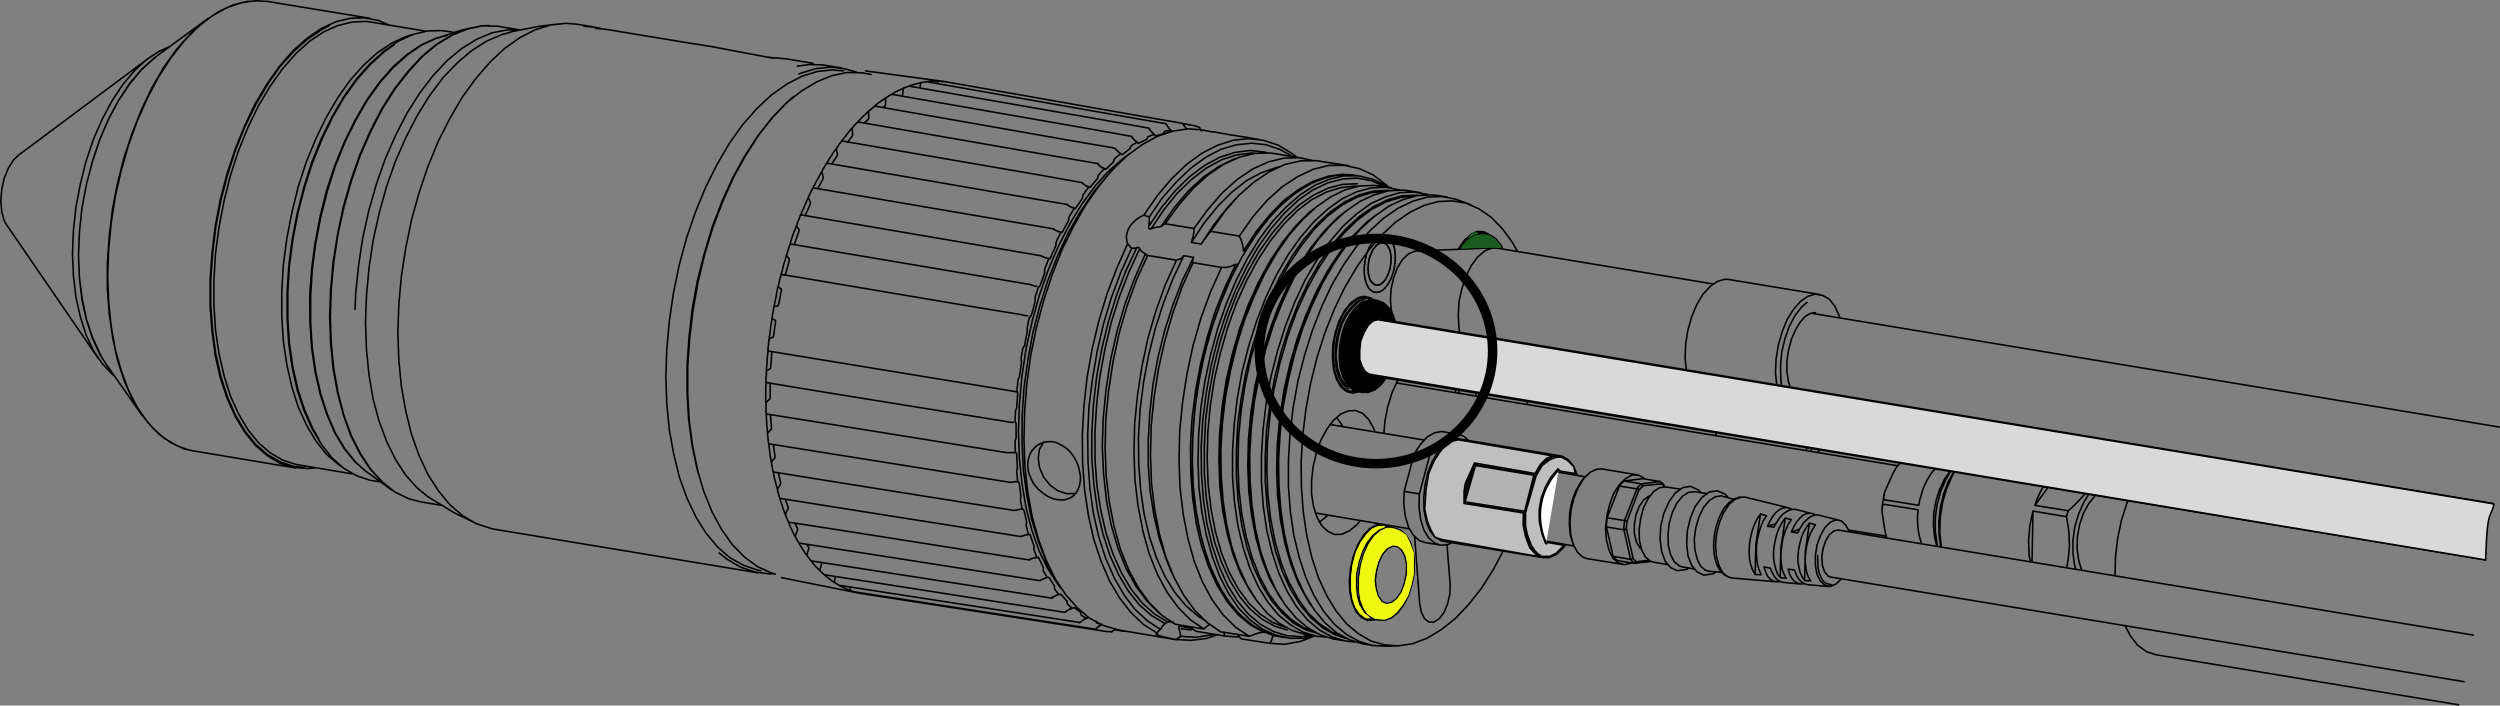
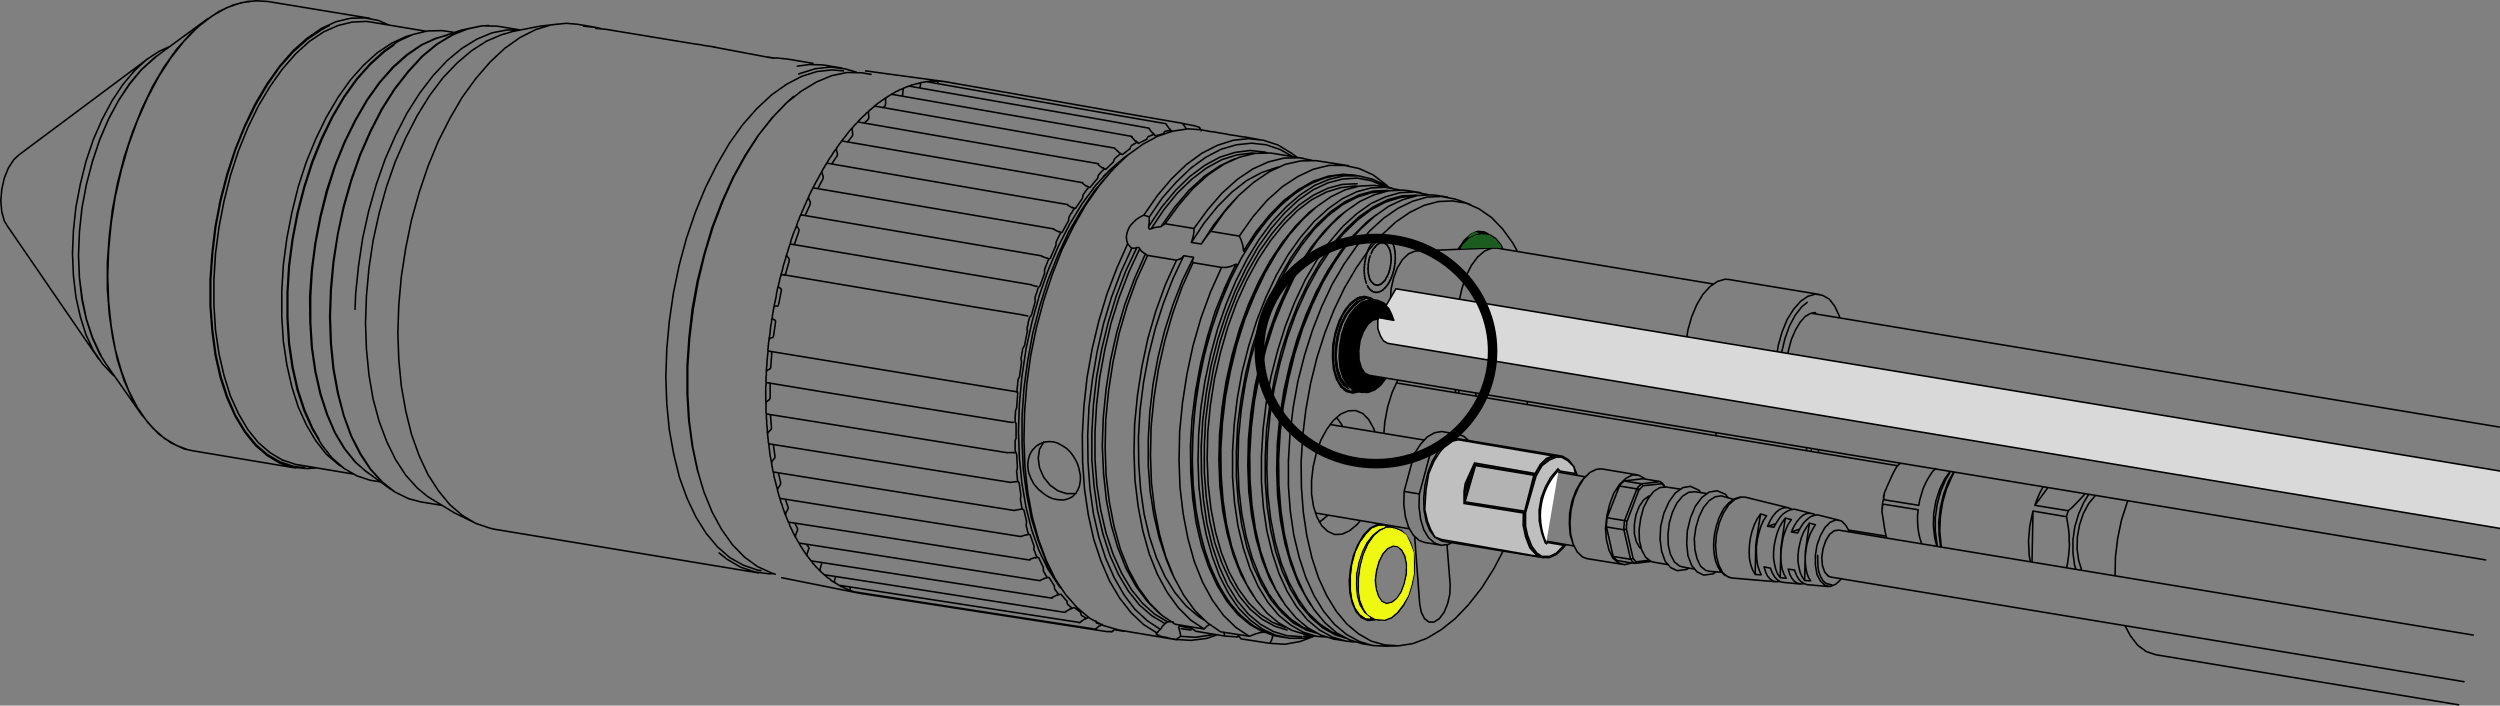
<svg xmlns="http://www.w3.org/2000/svg" viewBox="0 0 788.3 222.5">
  <rect x="0" y="0" width="788.3" height="222.5" fill="#808080" stroke="none" />
  <defs>
    <style>.cls-1{fill:#d9d9d9;}.cls-1,.cls-2,.cls-3,.cls-4,.cls-5,.cls-6,.cls-7,.cls-8,.cls-9{stroke:#000;}.cls-1,.cls-2,.cls-3,.cls-4,.cls-5,.cls-7,.cls-8{stroke-width:.5px;}.cls-1,.cls-3,.cls-4,.cls-5,.cls-10,.cls-11,.cls-12,.cls-9{stroke-linecap:round;stroke-linejoin:round;}.cls-2{fill:#fff;}.cls-2,.cls-6,.cls-7,.cls-8{stroke-miterlimit:10;}.cls-3{stroke-dasharray:0 0 0 0 43.2 3.6 3.6 3.6;}.cls-3,.cls-5,.cls-6{fill:none;}.cls-6{stroke-width:3px;}.cls-7{fill:#b3b3b3;}.cls-10{stroke-width:.18px;}.cls-10,.cls-12{fill:#1b5d1e;stroke:#1b5d1e;}.cls-11{fill:#eff811;stroke:#eff811;}.cls-11,.cls-12,.cls-9{stroke-width:.25px;}.cls-8{fill:#bfbfbf;}</style>
  </defs>
  <g id="Layer_1">
    <line class="cls-3" x1="439.53" y1="77.73" x2="439.29" y2="77" />
    <line class="cls-3" x1="439.29" y1="77" x2="439.01" y2="76.35" />
    <line class="cls-3" x1="439.01" y1="76.35" x2="438.68" y2="75.77" />
    <line class="cls-3" x1="438.68" y1="75.77" x2="438.32" y2="75.28" />
    <line class="cls-3" x1="438.32" y1="75.28" x2="437.92" y2="74.86" />
    <line class="cls-3" x1="437.92" y1="74.86" x2="437.48" y2="74.54" />
    <line class="cls-3" x1="437.48" y1="74.54" x2="437.03" y2="74.32" />
    <line class="cls-3" x1="437.03" y1="74.32" x2="436.55" y2="74.19" />
    <line class="cls-3" x1="436.55" y1="74.19" x2="436.05" y2="74.16" />
    <line class="cls-3" x1="436.05" y1="74.16" x2="435.54" y2="74.23" />
    <line class="cls-3" x1="435.54" y1="74.23" x2="435.03" y2="74.4" />
    <line class="cls-3" x1="435.03" y1="74.4" x2="434.52" y2="74.66" />
    <line class="cls-3" x1="434.52" y1="74.66" x2="434.01" y2="75.02" />
    <line class="cls-3" x1="434.01" y1="75.02" x2="433.52" y2="75.47" />
    <line class="cls-3" x1="433.52" y1="75.47" x2="433.04" y2="76" />
    <line class="cls-3" x1="433.04" y1="76" x2="432.58" y2="76.6" />
    <line class="cls-3" x1="432.58" y1="76.61" x2="432.16" y2="77.29" />
    <line class="cls-3" x1="432.16" y1="77.29" x2="431.76" y2="78.03" />
    <line class="cls-3" x1="431.76" y1="78.03" x2="431.4" y2="78.83" />
    <line class="cls-3" x1="431.4" y1="78.83" x2="431.08" y2="79.68" />
    <line class="cls-3" x1="431.08" y1="79.68" x2="430.8" y2="80.57" />
    <line class="cls-3" x1="430.81" y1="80.57" x2="430.58" y2="81.49" />
    <line class="cls-3" x1="430.58" y1="81.49" x2="430.4" y2="82.43" />
    <line class="cls-3" x1="430.4" y1="82.43" x2="430.27" y2="83.37" />
    <line class="cls-3" x1="430.27" y1="83.37" x2="430.19" y2="84.31" />
    <line class="cls-3" x1="430.19" y1="84.31" x2="430.17" y2="85.24" />
    <line class="cls-3" x1="430.17" y1="85.24" x2="430.2" y2="86.15" />
    <line class="cls-3" x1="430.2" y1="86.15" x2="430.28" y2="87.02" />
    <line class="cls-3" x1="430.28" y1="87.02" x2="430.42" y2="87.85" />
    <line class="cls-3" x1="430.42" y1="87.85" x2="430.61" y2="88.63" />
    <line class="cls-3" x1="430.61" y1="88.63" x2="430.84" y2="89.35" />
-     <line class="cls-3" x1="430.84" y1="89.35" x2="431.13" y2="90.01" />
    <line class="cls-3" x1="431.13" y1="90.01" x2="431.45" y2="90.59" />
    <line class="cls-3" x1="431.45" y1="90.59" x2="431.82" y2="91.08" />
    <line class="cls-3" x1="431.82" y1="91.08" x2="432.22" y2="91.49" />
    <line class="cls-3" x1="432.22" y1="91.49" x2="432.65" y2="91.81" />
    <line class="cls-3" x1="432.65" y1="91.81" x2="433.11" y2="92.04" />
    <line class="cls-3" x1="433.11" y1="92.04" x2="433.59" y2="92.17" />
    <line class="cls-3" x1="433.59" y1="92.17" x2="434.09" y2="92.2" />
    <line class="cls-3" x1="434.09" y1="92.2" x2="434.59" y2="92.13" />
    <line class="cls-3" x1="434.6" y1="92.13" x2="435.11" y2="91.96" />
    <line class="cls-3" x1="435.11" y1="91.96" x2="435.62" y2="91.7" />
    <line class="cls-3" x1="435.62" y1="91.7" x2="436.13" y2="91.34" />
    <line class="cls-3" x1="436.13" y1="91.34" x2="436.62" y2="90.89" />
    <line class="cls-3" x1="436.62" y1="90.89" x2="437.1" y2="90.36" />
    <line class="cls-3" x1="437.1" y1="90.36" x2="437.55" y2="89.75" />
    <line class="cls-3" x1="437.55" y1="89.75" x2="437.98" y2="89.07" />
    <line class="cls-3" x1="437.98" y1="89.07" x2="438.38" y2="88.33" />
    <line class="cls-3" x1="438.38" y1="88.33" x2="438.74" y2="87.52" />
    <line class="cls-3" x1="438.74" y1="87.52" x2="439.06" y2="86.67" />
    <line class="cls-3" x1="439.06" y1="86.67" x2="439.33" y2="85.79" />
    <line class="cls-3" x1="439.33" y1="85.79" x2="439.56" y2="84.87" />
    <line class="cls-3" x1="439.56" y1="84.87" x2="439.74" y2="83.93" />
    <line class="cls-3" x1="439.74" y1="83.93" x2="439.87" y2="82.99" />
    <line class="cls-3" x1="439.87" y1="82.99" x2="439.95" y2="82.05" />
    <line class="cls-3" x1="439.95" y1="82.05" x2="439.97" y2="81.12" />
    <line class="cls-3" x1="439.97" y1="81.12" x2="439.94" y2="80.21" />
    <line class="cls-3" x1="439.94" y1="80.21" x2="439.85" y2="79.34" />
    <line class="cls-3" x1="439.85" y1="79.34" x2="439.72" y2="78.51" />
    <line class="cls-3" x1="439.72" y1="78.51" x2="439.53" y2="77.73" />
    <line class="cls-5" x1="438.45" y1="79.75" x2="438.35" y2="79.15" />
    <line class="cls-5" x1="438.55" y1="80.35" x2="438.45" y2="79.75" />
    <line class="cls-5" x1="438.65" y1="81.05" x2="438.55" y2="80.35" />
    <line class="cls-5" x1="438.65" y1="81.75" x2="438.65" y2="81.05" />
    <line class="cls-5" x1="438.65" y1="82.35" x2="438.65" y2="81.75" />
    <line class="cls-5" x1="438.55" y1="83.05" x2="438.65" y2="82.35" />
    <line class="cls-5" x1="438.45" y1="83.75" x2="438.55" y2="83.05" />
    <line class="cls-5" x1="438.35" y1="84.45" x2="438.45" y2="83.75" />
    <line class="cls-5" x1="438.15" y1="85.15" x2="438.35" y2="84.45" />
    <line class="cls-5" x1="437.95" y1="85.85" x2="438.15" y2="85.15" />
    <line class="cls-5" x1="437.75" y1="86.45" x2="437.95" y2="85.85" />
    <line class="cls-5" x1="437.45" y1="87.05" x2="437.75" y2="86.45" />
    <line class="cls-5" x1="437.15" y1="87.55" x2="437.45" y2="87.05" />
    <line class="cls-5" x1="436.85" y1="88.15" x2="437.15" y2="87.55" />
    <line class="cls-5" x1="436.55" y1="88.55" x2="436.85" y2="88.15" />
    <line class="cls-5" x1="436.15" y1="88.95" x2="436.55" y2="88.55" />
    <line class="cls-5" x1="435.85" y1="89.25" x2="436.15" y2="88.95" />
    <line class="cls-5" x1="435.45" y1="89.55" x2="435.85" y2="89.25" />
    <line class="cls-5" x1="435.05" y1="89.75" x2="435.45" y2="89.55" />
    <line class="cls-5" x1="434.65" y1="89.85" x2="435.05" y2="89.75" />
    <line class="cls-5" x1="434.25" y1="89.95" x2="434.65" y2="89.85" />
    <line class="cls-5" x1="433.95" y1="89.85" x2="434.25" y2="89.95" />
    <line class="cls-5" x1="433.55" y1="89.75" x2="433.95" y2="89.85" />
    <line class="cls-5" x1="433.25" y1="89.65" x2="433.55" y2="89.75" />
    <line class="cls-5" x1="432.95" y1="89.35" x2="433.25" y2="89.65" />
    <line class="cls-5" x1="432.65" y1="89.05" x2="432.95" y2="89.35" />
    <line class="cls-5" x1="432.35" y1="88.75" x2="432.65" y2="89.05" />
    <line class="cls-5" x1="432.05" y1="88.25" x2="432.35" y2="88.75" />
    <line class="cls-5" x1="431.85" y1="87.85" x2="432.05" y2="88.25" />
    <line class="cls-5" x1="431.75" y1="87.25" x2="431.85" y2="87.85" />
    <line class="cls-5" x1="431.55" y1="86.65" x2="431.75" y2="87.25" />
    <line class="cls-5" x1="431.45" y1="86.05" x2="431.55" y2="86.65" />
    <line class="cls-5" x1="431.45" y1="85.45" x2="431.45" y2="86.05" />
    <line class="cls-5" x1="431.35" y1="84.75" x2="431.45" y2="85.45" />
    <line class="cls-5" x1="431.45" y1="84.05" x2="431.35" y2="84.75" />
    <line class="cls-5" x1="431.45" y1="83.35" x2="431.45" y2="84.05" />
    <line class="cls-5" x1="431.55" y1="82.65" x2="431.45" y2="83.35" />
    <line class="cls-5" x1="431.65" y1="81.95" x2="431.55" y2="82.65" />
    <line class="cls-5" x1="431.85" y1="81.25" x2="431.65" y2="81.95" />
    <line class="cls-5" x1="432.05" y1="80.65" x2="431.85" y2="81.25" />
-     <line class="cls-5" x1="432.35" y1="80.05" x2="432.05" y2="80.65" />
    <line class="cls-5" x1="432.55" y1="79.45" x2="432.35" y2="80.05" />
    <line class="cls-5" x1="432.85" y1="78.85" x2="432.55" y2="79.45" />
    <line class="cls-5" x1="433.15" y1="78.35" x2="432.85" y2="78.85" />
    <line class="cls-5" x1="433.55" y1="77.95" x2="433.15" y2="78.35" />
    <line class="cls-5" x1="433.85" y1="77.55" x2="433.55" y2="77.95" />
    <line class="cls-5" x1="434.25" y1="77.15" x2="433.85" y2="77.55" />
    <line class="cls-5" x1="434.65" y1="76.95" x2="434.25" y2="77.15" />
    <line class="cls-5" x1="434.95" y1="76.75" x2="434.65" y2="76.95" />
    <line class="cls-5" x1="435.35" y1="76.55" x2="434.95" y2="76.75" />
    <line class="cls-5" x1="435.75" y1="76.55" x2="435.35" y2="76.55" />
    <line class="cls-5" x1="436.15" y1="76.55" x2="435.75" y2="76.55" />
    <line class="cls-5" x1="436.45" y1="76.65" x2="436.15" y2="76.55" />
    <line class="cls-5" x1="436.85" y1="76.85" x2="436.45" y2="76.65" />
    <line class="cls-5" x1="437.15" y1="77.05" x2="436.85" y2="76.85" />
    <line class="cls-5" x1="437.45" y1="77.35" x2="437.15" y2="77.05" />
    <line class="cls-5" x1="437.65" y1="77.75" x2="437.45" y2="77.35" />
    <line class="cls-5" x1="437.95" y1="78.15" x2="437.65" y2="77.75" />
    <line class="cls-5" x1="438.15" y1="78.65" x2="437.95" y2="78.15" />
    <line class="cls-5" x1="438.35" y1="79.15" x2="438.15" y2="78.65" />
    <path class="cls-5" d="m525.05,153.65l-.3-.5m-1.2-1.3l.2.2.2.1.1.1.2.2.1.2.2.1.1.2.1.2m-9.4,24.5l5.2-.6m-21-26.4l-1.1,1.4-1.6,2.8-1.2,3.3-.7,3.6-.1,3.6.3,3.4.9,2.8v.2m13.8,5l5.5.9m.6-.5l-.6.5m0,0l-.1-.1-.2-.2-.1-.1-.2-.2-.1-.1-.2-.2-.1-.2-.2-.2m3.9-25.4l5.5.9m-5.5,1.3l-.5-.6m6.4,0l-.4-.7m0,0l-6,.7m-1,1.8h.5m-.9-.2l.1-.2.2-.3.2-.2.2-.2.2-.2.2-.1.1-.2.2-.2m0,0l-5.5-.9m2.1,24.7l-5.5-.9m3.4-8.4l2.1,9.3m.8-.3l-.8.3m-4.3.4l-.1-.2-.2-.1-.1-.1-.2-.2-.1-.2-.2-.1-.1-.2-.2-.2m0,0l-2.1-9.3m4.1-12.9l.2-.2.1-.3.2-.2.2-.2.2-.2.2-.1.1-.2.2-.2m0,0l6-.7m-13-3.1l-1.6.1-2.1,1-2,2-1.7,2.8-1.4,3.4-.9,3.8-.3,3.8.2,3.7.8,3.1,1.3,2.5,1.7,1.6,1.4.5m18.3-25.1l-.2-.2-1.8-1-2-.1-2.1,1.1-2,1.9-1.8,2.8-1.3,3.5-.9,3.7-.4,3.9.3,3.6.8,3.2,1.2,2.5,1.7,1.5,2,.6,2.1-.5.1-.1m-7.9-11.3v-1.1l.1-.4v-.7l.1-.3v-.4m-.2,2.9l5.5.9m.8-.2l-.8.2m0,0v-1.1l.1-.4v-.7l.1-.3v-.4m-1.6-10.9l5.5.9m-9.4,9.1l3.9-10m1.6,10.9l-5.5-.9m10-8.7l-.6-.4m0,0l-3.9,10m.8.2l-.8-.2m5.8-11l-.1.2-.2.2-.2.1-.1.2-.2.2-.1.1-.2.2-.2.2m.8,18.5l-.6-.5-1-1.8-.6-2.5v-2.9m0,0l.5-3,1-2.6,1.4-2.1,1.6-1.2.5-.1m4.5-2.9l-.1-.1-.1-.2-.2-.1-.1-.2-.1-.1-.2-.1-.1-.1m0,0l-5.9.6m-1.3,1.4l-3.7,9.8m0,0l-.1.4v.6l-.1.3v1.2m0,0l2.1,9.2m0,0l.1.1.1.2.1.1.2.2.1.1.1.2.2.1.1.1m0,0l4-.5m59.8-9.5l-1.4.2-1.5,1.2-1.2,2-.8,2.5-.4,2.7.2,2.6.7,2,1.2,1.3.7.3m-52-28.4l-1.9.2-1.9,1.2-1.7,2.2-1.5,2.9-.9,3.4-.5,3.6.1,3.4.7,2.9,1.2,2.3,1.6,1.3.9.3m13-22.2l-1.9.2-1.9,1.2-1.8,2.2-1.4,2.9-1,3.4-.4,3.6.1,3.4.7,2.9,1.2,2.3,1.6,1.3.9.3m12.6-22.3l-.3-.1-1.9.3-1.9,1.2-1.8,2.2-1.4,2.9-1,3.4-.5,3.5.2,3.5.7,2.9,1.1,2.3,1.6,1.3,1.2.3m14.9-8.4l-.3-.1m3.7-5.7l2.6-.8m-6.5,16l.2-9.5m0,0l1.5-9.6m6.5,10.8h-.1m3.3-5.1l2.6-.9m-6.1,15.3l.2-9.3m0,0l1.4-9.5m6.4,10.7h-.1m-.2,9l.2-9m0,0l1.3-9.1m6.7,17l-.8-.3-1.1-1.3-.7-2.1-.2-2.6.4-2.7.9-2.5,1.2-2,1.5-1.1,1.3-.2m-2.1,17.3l-1.9-.5-.9-.8-.7-1.2-.6-1.5-.3-1.7-.1-3.6m-9.3,4.3l2,.3m0,0l.6,1.6.7,1.2.8.9,1,.6.9.3m-1-.3l-1.1.1-1-.3-1-.6-.8-1-.6-1.2-.5-1.6m-7.6-.7l2,.4m0,0l.6,1.5.7,1.2.9,1,1,.6,1,.2m-1.1-.3l-1.1.1-1-.2-1-.6-.9-1-.6-1.3-.5-1.6m-6-22h-1.2l-2,.7-1.9,1.7-1.7,2.6-1.3,3.1-.9,3.6-.3,3.6.3,3.4.8,2.9,1.2,2.3,1.7,1.3,1.1.3m13.3-16l-2-.3m0,0l.8-1.7.9-1.5,1-1.2,1.1-.9,1.2-.5,1.1-.1,1.1.3.5.3m1.2,0l-.6-.1-1.1.2-1.1.5-1.2.8-1,1.1-1,1.5-.9,1.6m7.5,1.8l-2-.3m0,0l.8-1.7.9-1.5,1-1.2,1-.9,1.1-.5,1.1-.1,1.1.2.5.3m1.2.1l-.6-.1-1,.2-1.1.4-1.1.9-1.1,1.1-.9,1.4-.9,1.7m13.8,14.4v.1l-1.7,1.6-1.8.8m0,0l-1.7-.4-1.4-1.3-1.1-2.1-.5-2.9v-3.2l.5-3.2,1.1-3,1.4-2.5,1.7-1.7,1.8-.7,1.7.3,1.4,1.4,1.1,2m-12.2,15.5l-1.9-.1m0,0l-.8-1.2-.6-1.3-.4-1.7-.3-1.7v-1.9l.2-2,.4-1.9.5-1.9.7-1.7.9-1.5.9-1.3m0,0l1.9.5m0,0l-.8,1.3-.8,1.5-.6,1.7-.5,1.8-.3,1.9-.2,1.9v1.8l.2,1.8.3,1.5.5,1.4.7,1.1m-15.8-21.1l1.9.6m0,0l-1,1.5-.8,1.8-.6,2-.5,2.1-.3,2.2v2.1l.1,2,.3,1.9.5,1.6.6,1.4m0,0l-1.9-.1m0,0l-.8-1.4-.6-1.7-.4-1.9-.1-2.1.1-2.2.3-2.2.5-2.1.7-2,.9-1.9,1.1-1.6m7.8,1.3l1.9.5m0,0l-1,1.5-.8,1.8-.7,2-.4,2.1-.3,2.2-.1,2.1.1,2,.3,1.9.6,1.6.7,1.3m0,0l-1.9-.2m0,0l-.8-1.1-.6-1.5-.4-1.7-.3-1.8v-2l.2-2,.4-2,.5-1.9.7-1.8.9-1.6,1-1.4m-130.5-44.9h-.5l-1.6-.7-1.2-1.7-.7-2.5-.1-3,.5-3.1,1-2.9,1.4-2.3m0,0l1.6-1.4,1.7-.3.7.1m-3.5,17.7l-1.4-.7-1.1-1.7-.7-2.4-.1-3,.4-3.1,1-2.8,1.4-2.3m0,0l1.6-1.4,1.7-.4h.2m177.2,71.9l-.5-3.7-.1-4.2.5-4.4,1-4.3,1.5-4,1.7-3m29.7,4.9l-4.1,5.6m14.8,20.5l-.1-.2-.9-3-.5-3.5.1-3.9.7-3.8,1.2-3.6,1.7-3.1,1.9-2.3.2-.2m-19.7,4.9l-.3,16m13.8,2.3l-.4-1.3-.5-3.8v-4.1l.6-4.2,1.2-4,1.6-3.6,1.6-2.6m-6.5,5.2l1.1-.9,1.6-1.6,1.6-1.7.7-.8.2-.4m-5.7,23.4l.3-1.4.4-3,.2-2.8-.1-1.4v-1.8l-.2-1.9-.3-1.9-.3-1.9m-39.5,9.5l-.1-.9-.4-4.1.2-4.5.7-4.5,1.2-4.2,1.7-3.9.8-1.5m24.8,12.3l-.5,2.3-.5,2.4-.2,2.4-.2,2.3.1,2.3.1,2.3.4,2m11.4-14.2l-10.6-1.8m10.6,1.8v-.3l.1-.2.1-.2v-.3l.1-.2.1-.2.1-.3v-.2m-10.5-1.7l10.5,1.7m-7.9-7.5l-.9,1.6-.9,2-.8,2.2m38.1,47.1l-3-1-2.7-2-2.3-3-1.7-3.2m-3.1-15.7l.1-5.8.7-5.9,1.2-5.8,1.8-5.6.2-.5m-224.4-78.8l-.5.1-1.9.8-1.9,1.8-1.6,2.6-1.2,3.2-.8,3.5-.2,3.5.3,3.3.8,2.6m32.6-22.3h-1.7l-2.3.9-2.2,1.9-2,2.7-1.7,3.4-1.3,4-.9,4.1-.2,4.2.2,4,.3,1.4m84.9-16.7l-1.3-.1-2.4.7-2.3,1.6-2.3,2.5-1.9,3.2-1.6,3.8-1.2,4.2-.7,4.4-.2,4.4.4,3.8m38.1-21.3l-1.7,1.4-2.1,2.7-1.8,3.4-1.4,3.9-1,4.2-.4,4.3.1,4.2.2,2.2m18.4-21.4l-.2-.7-1.4-3-1.7-2.2-2.1-1.2-2.3-.4-2.4.7-2.3,1.6-2.2,2.5-2,3.2-1.6,3.9-1.2,4.2-.7,4.3-.2,4.4.4,3.8m-19.2,15.1l.1,1m30,4v.9m-1.5-1.2v1m-103-17.1l-.3-1m15.3,3.5l-.1-.9m-19.9,31.8l3.3-12m19.1,3.2l-3.3,12m-20.4-23.2l-.5-.1-2.2.4-2.1,1.4-2.1,2.3-1.8,3-1.4,3.6-.9,3.9-.4,4.1.1,3.9.7,3.5,1.1,2.8,1.6,2.1,1.9,1.1.6.2m38.8,1.1l-.9,1.1-2.1,2-2.3,1-2.2-.1-2-1.2-1.7-2.2-1.1-3-.7-3.7v-4m0,0l-19.1-3.2m0,0l.1-1.6.2-1.6.3-1.6.4-1.6.5-1.5.5-1.4.6-1.4.7-1.3m0,0l19.1,3.2m0,0l1.9-2.9,2.2-2,2.3-1,2.2.1,2,1.2,1.6,2.1,1.1,2.7m19.2,4.5h0l.3.1m76.8,8.2l-.1-.6-.1-.6v-1.4l.1-.2v-.3l.1-.2h.1v-.1l.1-.1.1-.1h.3m.1,8.2l-.7-4.6m1.3,7l-.1-.3-.1-.3-.1-.3v-.2l-.1-.3-.1-.6-.1-.4m2.5-17.8l.3-.6.3-.5.1-.3.2-.3.2-.3.2-.3.1-.2.1-.1.2-.2.1-.1.2-.2.1-.1h.1l.2-.1.1-.1m-4.5,7.8l2-4.4m-2.4,8.2h-.1l-.1-.1h-.1v-.1l-.1-.1v-.1l-.1-.1v-.7l.1-.3.1-.3v-.2l.1-.3.1-.3.1-.3.3-.5.1-.4m10,6.9l-10.6-1.7m11.7,12.4l-.3-.9-.4-1.4-.3-1.5-.2-1.6-.1-1.7v-1.8l.2-1.8m.2-1.4l.3-1.7.5-1.7.5-1.7.7-1.6.7-1.4.8-1.3.8-1.2,1-1m-15.9,9.9l10.6,1.7m5.7,12.9l-.7-2.7-.4-3.7.1-3.9.7-4,1.2-3.7,1.6-3.3,1.7-2.3m.1,0l-1.5,2.6-1.6,3.7-1.1,4.1-.6,4.2v4.2l.5,3.8.2,1M265.95,22.35l-3.6-.3-4.7.5-4.8,1.5-4.8,2.5-4.8,3.4-4.6,4.3-4.5,5.1-4.2,5.9-3.9,6.7-3.6,7.2-3.2,7.8-2.8,8.2-2.3,8.5-1.8,8.7-1.3,8.9-.8,8.8-.3,8.8.3,8.5.8,8.2,1.4,7.7,1.8,7.3,2.4,6.6,2.8,5.9,3.2,5.1,3.6,4.3m0,0l3.9,3.4,4.3,2.4,4.4,1.5,1.1.2M378.25,40.35h.1m-27.6,158.7h.1m27.9-157.8l-.1-.3-.4-.6m-27.9,158.9l-.2-.1h-1.2m1.4.1h0m-76.9-11.8l-.1-.1-.1-.1m75.7,11.9h0m0,0h0m1.8-.1l.8-.6m21.1-159.6h0m1.4,1.7h0l.1.1m-1.1-1.5h.1m-103.5,147.5h0m26-160.5v-.2l.1-.2.1-.1.2-.1m49.5,172.7h.1m1.4-1h-.1m27.1-156.7l-.5-.7-.5-.7m-77.5-12.8l.1-.2m-27.4,160.1l-.1-.1-.1-.1v-.6m77.5,12.8l1.1-.9.3-.1m-78.9-11.8l.1-.3m23.9-159.4h.1m76.6,14.9h.1m-1.1-1.4h.1m-103.2,145.3h0m76,11.6h.1m1.4-.9h0l-.1-.1m-51.8-168.5v-.2l.1-.2.1-.2.1-.1h.1m78.1,14.7l-.5-.7-.5-.7m-77.7-11.6l.2-1m-26.9,157.1l-.1-.1-.1-.1v-.6m77.5,13.2l1.1-.8.3-.2m-78.9-12.2l.3-1.1m23.1-154.7h.1m76.8,14.8h.1m-1.2-1.3v-.1h.1m-102.4,140.7h-.1m76,11.6h.1v.1m1.5-.9h0v-.1h-.1m-52.7-163.5v-.2l.1-.3.1-.1.1-.1.1-.1m78.3,14.3l-.6-.7-.5-.6m-77.7-11l.1-1.2m-.3,1.8h0l.1-.2v-.1l.1-.1v-.2m-25.9,150.5l-.1-.1v-.2l-.1-.3.1-.2v-.1m77.3,13.6l1.3-.7.2-.2m-78.8-12.7l.3-1.1m0,0l.1-.2v-.4l-.1-.1v-.1l-.1-.1m-14.4,3.8l-1.2-.4-4.4-2-4.1-3-3.8-3.9-3.4-4.8-3-5.5-2.6-6.4-2.1-7-1.6-7.5-1.1-8.1-.5-8.4v-8.7l.6-8.9,1-8.9,1.6-8.8,2.2-8.7,2.5-8.4,3.1-8.1,3.4-7.5,3.8-6.9,4.1-6.3,4.4-5.6,4.5-4.7,4.8-3.8,4.8-2.9,4.8-2,4.8-1,4.8.1,2.8.5m6.4,6.3l.1-.1.1.1m76.8,14.8l.1-.1m-1.3-1.2l.1-.1m-101.2,133.7h0l-.1-.1m76.1,11.6v.1h.1v.1m1.6-.9h-.1v-.1m-54.1-156.1v-.2l.1-.3.1-.1.1-.2m78.5,13.9l-.6-.7-.6-.6m-77.6-10.6v-1.2m-.3,2h.1v-.1l.1-.1v-.2l.1-.1v-.3m-24.7,142.7v-.2l-.1-.2v-.2l.1-.3m77.2,13.9l1.3-.6.3-.2m-78.8-13.1l.4-1.2m0,0v-.1l.1-.1v-.4l-.1-.1v-.1m23.4-138.5l.6-.5m-3.3.1l.1-.1.1.1m-20.9,138.9l-.6-.8m-2.3-.4h-.1l-.1-.1v-.1m22-135.4v-.2l.1-.3.1-.2.1-.1v-.1m-.2,2.1l-.1-1.2m-.1,2v-.1l.1-.1v-.1l.1-.1v-.4m-23.1,132.6v-.9l.1-.1m.4-1l.1-.1v-.3l.1-.2-.1-.1v-.2m-.5,1.9l.4-1m21.2-128.7l1.2-1.1m-3.4.9l.1-.1h.1m-19.1,128.1l-.8-1.6m97.1-112.1h-.1l-.1.1m-1.3-1.1l1.3,1.1m-74.1,134.5l-.4-.1-.5-.1h-.5l-.5-.1-.5-.1-.5-.1-.4-.1-.5-.2m0,0h-.2l-.2-.1h-.1l-.2-.1h-.2l-.1-.1-.2-.1h-.2m0,0l-.4-.2-.5-.2-.5-.2-.4-.2-.5-.2-.4-.2-.5-.2-.4-.3m0,0l-.2-.1-.2-.1-.1-.1-.2-.1-.1-.1-.2-.1-.2-.1-.1-.1m0,0l-.4-.2-.5-.3-.4-.3-.4-.4-.5-.3-.4-.3-.4-.4-.4-.3m0,0l-.2-.2-.1-.1-.2-.1-.1-.2-.2-.1-.1-.1-.2-.2-.1-.1m0,0l-.4-.4-.4-.4-.4-.4-.4-.4-.4-.5-.4-.4-.3-.5-.4-.4m0,0l-.1-.2-.2-.2-.1-.2-.1-.1-.2-.2-.1-.2-.1-.1-.2-.2m0,0l-.3-.5-.4-.5-.3-.5-.4-.6-.3-.5-.4-.6-.3-.5-.3-.6m0,0l-.1-.2-.2-.2-.1-.2-.1-.2-.1-.2-.1-.2-.1-.2-.2-.2m0,0l-.3-.6-.3-.6-.3-.6-.3-.7-.3-.6-.3-.6-.2-.7-.3-.6m-.8-1.9l-.3-.7-.2-.7-.3-.7-.2-.7-.2-.7-.3-.7-.2-.7-.2-.8m-.6-2.1l-.2-.8-.2-.7-.2-.8-.2-.8-.2-.7-.2-.8-.1-.8-.2-.8m-.4-2.3l-.2-.9-.1-.8-.2-.8-.1-.8-.1-.9-.1-.8-.1-.9-.1-.8m-.3-2.5l-.1-.9v-.8l-.1-.9-.1-.9v-.9l-.1-.9v-.9l-.1-.8m0-2.6l-.1-1v-4.5l.1-.9v-1m.1-2.6v-.9l.1-1,.1-.9v-.9l.1-1,.1-.9.1-.9v-1m.3-2.7l.1-.9.2-.9.1-1,.1-.9.1-.9.2-1,.1-.9.2-.9m.4-2.7l.2-1,.2-.9.2-.9.2-.9.1-.9.2-1,.2-.9.3-.9m.6-2.6l.2-.9.3-.9.2-.9.2-.9.3-.9.3-.9.2-.9.3-.9m.8-2.5l.3-.9.2-.9.3-.8.3-.9.3-.8.4-.9.3-.8.3-.9m.9-2.4l.4-.8.3-.8.4-.8.3-.8.4-.8.3-.8.4-.8.3-.8m1.1-2.2l.4-.8.4-.7.4-.8.4-.7.4-.7.4-.8.4-.7.4-.7m1.2-2l.4-.7.4-.7.4-.6.5-.7.4-.7.4-.6.5-.6.4-.7m1.3-1.7l.4-.6.5-.6.5-.6.4-.6.5-.6.4-.5.5-.6.5-.5m1.4-1.5l.4-.5.5-.5.5-.5.5-.5.5-.4.4-.5.5-.4.5-.5m0,0l.2-.1.2-.2.2-.1.1-.2.2-.1.2-.2.2-.1.2-.2m0,0l.4-.4.5-.4.5-.4.5-.3.5-.4.5-.3.5-.4.5-.3m0,0l.2-.1.2-.1.2-.2.2-.1.2-.1.1-.1.2-.1.2-.1m0,0l.5-.3.5-.3.5-.3.5-.2.5-.3.5-.2.5-.2.6-.3m0,0h.1l.2-.1.2-.1.2-.1h.2l.2-.1.1-.1h.2m0,0l.5-.2.5-.2.5-.1.6-.2.5-.1.5-.1.5-.2.5-.1m0,0h.3l.2-.1h.4l.2-.1h.3m0,0l.5-.1h.5l.5-.1h2.5m0,0h.7l.2.1h.5m0,0l.5.1h.5l.5.1.5.1.5.1.4.1.5.1.5.1m-80.2,126.1l-1.1-3.9-1.6-7.6-1.1-8.1-.5-8.5v-8.8l.6-8.9,1.1-9,1.6-9,2.1-8.7,2.6-8.5,3.1-8.1,3.4-7.6,3.9-7,4.1-6.4,4.4-5.5,4.6-4.8,1.9-1.7m-1.5,134.3h-.1l-.1-.2m77.8,11.3l-1.7.6m1.7-.6v.1h.1m-57.5-135.8l.2-.2.1-.2.2-.2.2-.2.1-.1.2-.2.2-.2.2-.2m-1.6,2.4l-.1-.2.1-.2v-.3l.2-.2m-.1,2l-.1-1.1m-.1,2l.1-.1v-.1l.1-.1v-.6m-20.3,122.4l-.1-.2-.1-.3-.1-.2-.1-.3-.1-.2-.1-.2-.1-.3-.1-.2m0,0v-.7l.1-.2v-.1m.5-.9l.1-.1v-.2l.1-.1v-.4l-.1-.1m-.6,1.8l.5-.9m18.9-115.9l1.4-1.8m-3.4,1.7l.1-.2h.2m-17.1,115.3l-.8-2.3m95.1-98.8h0l-.1.1m-1.4-1.1l1.4,1.1m-18,109.8h0m-78.6-11.4h0l-.1-.1-.1-.1v-.1m77.8,11.7l-1.6.5m1.6-.5h.1v.1m-59.8-122.3l.2-.2.1-.2.2-.2.1-.3.2-.2.2-.2.1-.2.2-.2m-1.5,2.7v-.5l.1-.2.1-.2v-.1m.1,2l-.3-1m.1,1.9l.1-.1v-.1l.1-.2v-.5m-18.2,108.5l-.1-.2-.1-.3-.1-.3v-.2l-.1-.3-.1-.3-.1-.2v-.3m0,0l-.1-.2v-.3l.1-.2.1-.2m.6-.9l.1-.1v-.3l.1-.1v-.4m-.8,1.8l.6-.9m16.3-101.3l1.6-2.4m-17.7,102.8l-.7-2.9m15.1-97.5l.1-.2h.2m77.3,14v-.1.1h-.1m-1.5-.9l1.5.9m-94,83.4h-.1l-.1-.1-.1-.2m77.9,12l-1.7.3m1.7-.3h0m-62.4-106l-.1-.2v-.2l.1-.2v-.2l.1-.1m.1,2.8v-.1l.1-.2v-.6m-.2-1.9l.1-.3.2-.2.1-.3.2-.2.1-.3.2-.2.1-.3.2-.2m-1,3.9l-.3-1m-15.5,94l-.1-.3v-.3l-.1-.3v-.3l-.1-.3v-.3l-.1-.2v-.3m0,0l-.1-.3.1-.2v-.2l.1-.2.1-.1m.6-.7l.1-.1v-.1l.1-.1v-.6m-.8,1.6l.6-.7m13.7-85.1l1.6-3m-15.1,87.2l-.5-3.5m12.3-80.6l.1-.2.2-.1h.1m77.3,13.7h0v.1m-1.6-.8l1.6.8m-13.1,78.8h0m-78.2-11.9h-.1l-.1-.2v-.2m77.8,12.3l-1.7.2m1.7-.2h.1m-64.8-87.4v-.3l.1-.2v-.2l-.1-.1v-.1m-.4-.9l-.1-.1v-.5l.1-.2v-.1m.4,1.8l-.4-.9m0-.9l.2-.3.1-.3.1-.2.2-.3.1-.3.1-.3.2-.2.1-.3m-13.8,80l-.1-.3v-.6l-.1-.4v-.6l-.1-.3v-.3m.9-1.5l.1-.1.1-.1v-.1l.1-.1v-.5m-1.2,2.4v-.2l.1-.3v-.2l.2-.2m0,0l.6-.6m.3-.9l-.3-3.9m10.9-62.8l1.6-3.5m-3.2,3.7l.1-.2.2-.1.1-.1v.1m67.2,74.9h-.1m10.3-61.4h0m-1.6-.6l1.6.6m-78.2-8.3v-.1l.1-.2v-.4l-.1-.1v-.1m-10,58.3h-.1l-.1-.2-.1-.2m77.9,12.6h-1.7m1.7,0h0m-68.1-71.2l-.1-.1v-.5l.1-.2v-.1m.5,1.6l-.5-.7m0-.9l.1-.3.1-.3.1-.3.2-.3.1-.3.1-.3.1-.3.1-.3m-10.7,61.9v-2.6m.9-1.4h.1l.1-.1v-.1l.1-.2v-.1l.1-.1v-.2m-1.3,2.2v-.5l.1-.2.1-.2h.1m0,0l.6-.5m7.9-48.9v-.1l.1-.1.1-.1m-7.7,48.4v-4m7.7-44.4l1.3-3.8m-9,48.2v-.3l-.1-.1v-.1l-.1-.1h-.1m6.4-43.2l.1-.2.1-.2.1-.1h.1m77.4,13.3h0m-1.7-.5l1.7.5m-77.9-8v-.7l-.1-.1v-.1m-6.9,39.3h-.1l-.1-.1-.1-.2v-.3m77.8,13.1l-1.7-.2m1.7.2h0m-71.1-52.3l-.1-.2-.1-.2v-.2l.1-.2v-.1m.6,1.4l-.5-.5m-5.6,35.5l.1-.1.1-.1.1-.1v-.1l.1-.1v-.3m5.1-35.6l.1-.3.1-.3.1-.4.1-.3.1-.3.1-.3.1-.3.1-.3m-7.3,40v-.3l.1-.2.1-.2.1-.1h.1m0,0l.6-.3m-1.1,3.7v-1.3l.1-.3v-1m5.6-30.7h.1l.1-.1.1-.1.1-.1v-.1l.1-.1m73.1,37.4h-.1l-.1-.1h-.1l-.1-.1h-.2l-.2-.1h-.2m-76.5-11.9v-.4l-.1-.1v-.1l-.1-.1h-.1m0,4.8l.3-4.1m4.4-25.2l1.1-4m-2.5,9.5v-.1l.1-.2-.1-.1v-.2l-.1-.1v-.1m-.1-3.8l.1-.3.1-.1.1-.1.1-.1h.1m75.7,12.7h0m0,0l1.7.3m-80.5,6.8h.2v-.1l.1-.1v-.2l.1-.1v-.1m-.9,5l76.8,12.6m-76.8-12.6l-.6-.1m0,0h-.1l-.1-.2-.1-.2v-.3m2.4-8.4v-.5l-.1-.1-.1-.1m.7-4.4h.2l.1-.1v-.1l.1-.1v-.1l.1-.2m.1-5.3l-.1-.1-.1-.2v-.4l.1-.1m.7,1.2l-.6-.4m-2.8,16l.7-.2m-1.1.9l.1-.2.1-.2.1-.2.1-.1m1.1-.8l.6-4.2m1-5.7l.8-4.1m-1.9,4.7h.6m-1.3,4.1l-.1-.1-.1-.1v-.5m.8,1l-.6-.3m.2-3.4l.1-.3.1-.2.1-.1.1-.1h.1m1.1-6.7v-.3l.1-.4.1-.3.1-.3v-.3l.1-.4.1-.3.1-.3m-4,22.8l.1-.3v-.7l.1-.3v-.7l.1-.3v-.4m1.1-7.4v-.4l.1-.3v-.3l.1-.4.1-.3v-.4l.1-.3v-.3m104-41.6l4.4-4.1,2.8-2.1m-22,133.9l-1.3-1.8-3-5.4-.5-.9m6,10.1l-.7-1-3.2-4.9-2.8-5.8-2.3-6.5-1.8-7.1-1.3-7.6-.8-8-.3-8.4.3-8.6.8-8.7,1.3-8.7,1.9-8.6,2.3-8.3,2.8-8,3.2-7.5,3.6-7,3.9-6.4,4.2-5.7,4.4-4.8,4.6-4,2.7-1.9m12.4-6.3l-.2-.2-.1-.2h-.1m0,0h-.3l-.2.1h-.4l-.2.1h-.4l-.2.1m0,0h-.1l-.1.1-.1.2-.1.1-.1.1m0,0v.1l-.1.1-.1.1m-2.3.6l2.3-.6m-2.3.6h-.2v-.1m0,0l-.2-.2-.1-.1h-.2m0,0l-.2.1-.2.1h-.2l-.2.1-.2.1-.2.1-.2.1h-.2m0,0l-.1.1-.1.1-.1.1v.1l-.1.2-.1.1m0,0v.1l-.1.1-.1.1m-2.3,1.1l2.3-1.1m-2.3,1.1l-.1.1h-.1l-.1-.1m0,0l-.1-.1-.1-.1h-.2m0,0l-.2.1-.2.2-.2.1-.3.1-.2.1-.2.2-.2.1-.2.1m0,0v.1l-.1.1-.1.1-.1.1v.2l-.1.2m0,0v.1l-.1.1v.1h-.1m-2.2,1.7l2.2-1.7m-2.2,1.7h-.3m0,0l-.2-.1-.2-.1-.1.1m0,0l-.2.2-.2.1-.2.2-.2.2-.2.1-.2.2-.2.2-.2.2m0,0h-.1v.1l-.1.2-.1.1v.2l-.1.2m0,0v.1l-.1.1v.1l-.1.1m-2.2,2.1l2.2-2.1m-2.2,2.1h0l-.1.1h-.1m0,0l-.2-.1h-.3v.1m0,0l-.2.2-.2.2-.2.2-.2.2-.2.2-.2.3-.2.2-.2.2m0,0v.1l-.1.1-.1.1v.2l-.1.2v.2m0,0v.1l-.1.1v.1l-.1.1m-2.1,2.5l2.1-2.5m-2.1,2.5v.1h-.1l-.1.1m0,0h-.4l-.1.1m0,0l-.2.3-.2.2-.2.3-.2.2-.2.3-.1.2-.2.3-.2.2m0,0l-.1.1v.1l-.1.2v.4l-.1.2m0,0v.2l-.1.1v.1m-2,2.9l2-2.9m-2,2.9v.1l-.1.1h-.1m0,0l-.2.1-.2.1h-.1v.1m0,0l-.2.3-.2.3-.1.3-.2.3-.2.2-.2.3-.1.3-.2.3m0,0v.1l-.1.1v.2l-.1.2v.3m0,0v.3l-.1.1v.1m-1.8,3.3l1.8-3.3m-1.8,3.3v.1l-.1.1h-.1v.1m0,0h-.2l-.2.2-.1.1-.1.1m0,0l-.1.3-.2.3-.1.3-.2.3-.1.3-.2.3-.1.3-.2.4m0,0v.2l-.1.2v.5m0,0v.3l-.1.1v.1m-1.6,3.6l1.6-3.6m-1.6,3.6v.1l-.1.1-.1.1m0,0l-.2.1-.2.2-.1.1v.1m0,0l-.2.3-.1.4-.1.3-.2.4-.1.3-.1.3-.2.4-.1.3m0,0v.1l-.1.2v.7m0,0v.5m-1.4,3.8l1.4-3.8m-1.4,3.8v.1l-.1.1-.1.1m0,0l-.2.2-.2.2v.1l-.1.1m0,0l-.1.4-.1.4-.1.3-.1.4-.2.3-.1.4-.1.3-.1.4m0,0v.9m0,0v.5m-1.1,4l1.1-4m-1.1,4l-.1.2v.1l-.1.1h-.1m0,0l-.1.2-.1.2h-.1v.2h-.1v.1m0,0l-.1.4-.1.4-.1.3-.1.4v.4l-.1.4-.1.3-.1.4m0,0v.9m0,0l.1.1v.3l-.1.1m-.8,4.1l.8-4.1m-.8,4.1v.1l-.1.2v.1h-.1m0,0l-.2.3-.1.3-.1.1v.1m0,0l-.1.4v.4l-.1.3-.1.4v.4l-.1.4-.1.4v.3m0,0v.6l.1.2v.1m0,0v.5m-.6,4.2l.6-4.2m-.6,4.2v.2l-.1.1v.1m0,0l-.2.3-.1.3v.1l-.1.1m0,0v.4l-.1.4v.8l-.1.4v.3l-.1.4v.4m0,0v.4l.1.1v.2l.1.1m0,0v.5m-.3,4.1l.3-4.1m-.3,4.1v.4l-.1.1m0,0l-.1.3-.1.3-.1.1v.2m0,0v1.1l-.1.4v1.5m0,0v.3l.1.2.1.1v.1m0,0l.1.1v.3m0,4.1v-4.1m0,4.1v.4l-.1.1m0,0l-.1.3-.1.2v.4m0,0v2.6l.1.4m0,0v.3l.1.1.1.1.1.1m0,0v.2l.1.1v.1m.2,3.9l-.2-3.9m.2,3.9v.5m0,0l-.1.3-.1.4v.3m0,0v.3l.1.4v.7l.1.3v.7l.1.4m0,0v.2l.1.1.1.1.1.1m0,0l.1.1v.1l.1.1v.1m.5,3.7l-.5-3.7m.5,3.7v.5m0,0l-.1.4v.6m0,0v.3l.1.3.1.4v.3l.1.3v.3l.1.4.1.3m0,0v.2l.1.1h.1l.1.1.1.1m0,0h0l.1.1.1.1m.8,3.5l-.8-3.5m.8,3.5v.5m0,0l-.1.3v.6m0,0l.1.4.1.3.1.3v.3l.1.3.1.3.1.3.1.3m0,0v.1h.1l.1.1.1.1h.1m0,0h.1l.1.1v.1m1.1,3.2l-1.1-3.2m1.1,3.2v.1l.1.1v.3m0,0l-.1.3v.5l.1.1m0,0l.1.3.1.2.1.3.1.3.1.3.1.2.1.3.1.3m0,0h.1v.1h.1l.1.1h.2m0,0h.1l.1.1v.1m1.3,2.7l-1.3-2.7m1.3,2.7l.1.1v.4m0,0v.8l.1.1m0,0l.1.2.1.3.2.2.1.2.1.3.2.2.1.2.1.3m0,0h.1v.1h.4m0,0h.2l.1.1m1.5,2.4l-1.5-2.4m1.5,2.4h0l.1.1v.3m0,0v.3l.1.3v.2m0,0l.2.2.1.2.2.2.1.2.2.2.1.2.2.2.1.2m0,0h.1v.1h.2l.1-.1h.1m0,0h.3m1.7,2l-1.7-2m1.7,2h.1v.1l.1.1v.1m0,0v.4l.1.3.1.1m0,0l.1.2.2.1.2.2.1.1.2.2.2.1.1.2.2.1m0,0l.1.1h.1l.1-.1h.1l.1-.1m0,0h.3m1.9,1.4l-1.9-1.4m1.9,1.4v.1l.1.1v.2m0,0l.1.3.1.3.1.1m0,0l.2.1.2.1.1.1.2.1.2.1.2.1.2.1.1.2m0,0h.2l.1-.1h.1l.1-.1.1-.1m0,0h0l.1-.1m2.4,1.2v.2l.1.2v.1l.1.1.1.1m0,0h.2l.2.1.2.1h.2M225.55,14.85l-.9-.1m23.3,3.8h-.4l-1-.1-.9-.1-.9-.1-1,.1m0,0l-19.1-3.6m-3.4-.6l-2.2-.3m2.5.4l-.3-.1m-30.1-4.9l-3.3-.3m-28.8,1.7l-.9.3-4.7,2-4.7,3-4.6,3.9-4.5,4.7-4.2,5.6-3.9,6.3-3.6,7-3.3,7.5-2.8,8-2.3,8.3-1.9,8.6-1.3,8.7-.8,8.7-.3,8.6.3,8.3.8,8.1,1.3,7.6,1.9,7,2.4,6.4,2.8,5.7,3.2,4.9,3.6,4,3.4,2.8M182.05,7.65l-3.5-.3-4.8.5-4.9,1.5m0,0l-4.9,2.5-4.8,3.4-4.6,4.3-4.5,5.2-4.3,5.9-3.9,6.7-3.7,7.3-3.2,7.8-2.8,8.3-2.4,8.6-1.8,8.8-1.4,9-.8,8.9-.3,8.8.3,8.7.8,8.2,1.4,7.9,1.8,7.3,2.4,6.7,2.8,6,3.3,5.1,3.6,4.4,4,3.4,4.2,2.5,4.5,1.5,1.2.3M260.05,20.55l-1-.1-3.8-.1-3.8.5m-62.1-11.9l-1.5-.3-3.8-.4m67.8,15.1l.5-.2,4.8-1.5,4.8-.5,4.7.6,3.4,1m-26.1,158.1l-1.3.1-4.6-.6-4.5-1.5-4.3-2.5-2.5-2M5.95,48.85l-1.6,1.5-1.7,2.6-1.3,3.2-.8,3.6-.3,3.6.3,3.4.8,2.9.9,1.5M53.35,14.75l-3.1,1.4-4,2.6-3.8,3.5-3.7,4.4-3.4,5.1-3.1,5.8-2.8,6.4-2.3,6.8-1.8,7.2-1.4,7.3-.8,7.4-.3,7.3.3,7,.8,6.8,1.4,6.2,1.8,5.7,2.3,4.9,2.8,4.1,3.1,3.3.8.7m385.3,13l1.4,1.9.5.9m-4.6,28l-2.2,1.8-.6.3m30-21.5l2-3,2.1-2.3,2.3-1.3,2.3-.4.4.1m-9.1,6.9l4.8.8m-8,11.1l3.2-11.9m3.3,28l-1.7-.6-1.9-1.7-1.5-2.5-1-3.3-.5-3.9.1-4.1m4.8.8l-4.8-.8m8-11.1l-3.2,11.9m10.3,15.3l-1.1.6-2.3.3-2.1-.7-1.9-1.7-1.5-2.5-1-3.3-.5-3.9.1-4.1m3.2-11.9l1.9-3,2.2-2.3,2.3-1.3,2.3-.4,2.1.7,1.6,1.4m-31.1-44.6l-.6-.3-2-.1-2.1.8-2,1.8-1.9,2.7-1.4,3.2-1.1,3.7-.5,3.9v3.7l.5,3.5,1,2.8,1.5,2.1,1.8,1.1,2.1.2.1-.1m8.2-22.6l-.3-.1-1.5-.2-1.7.8-1.5,1.7-1.2,2.4-.8,2.8-.4,3,.3,2.8.7,2.4,1.1,1.5,1.5.7h.8m-4.6,5h.4m4.8-29h-.2m33.8-20.9l-1.4-.5m3.4.8h.2m-31.6,92.1l-.6-.2-2-.1-2.1.8-2,1.8-1.9,2.6-1.5,3.3-1,3.7-.5,3.8v3.8l.5,3.4,1,2.9,1.5,2,1.8,1.2,2.1.1h.1m10.6-14.1l.1-3-.5-2.6-1-1.9-1.3-1.2-1.5-.2-1.7.8-1.5,1.7-1.2,2.4-.8,2.9-.4,3,.3,2.8.7,2.3,1.1,1.6,1.5.7,1.6-.4,1.6-1.2,1.4-2.1,1-2.7.6-2.9m-4.9-14.7h-1.3l-2.1.8-2,1.8-1.8,2.6-1.4,3.2-1,3.6-.6,3.8v3.7l.5,3.4,1.1,2.8,1.4,2,1.8,1.1.7.2m31.4-122.2h0l2,.2,1.1.5m-9.3,50l-.2-1m-24.7,42.6h1.4l1.1.3m-4.9,29.5l-1.1-.1-1.4-.4m-.5-101.1h.7l1.8.4m-4.9,29.4h-.5l-1.9-.5h-.1m4.5-64.2l-1-.1-4.5.5-4.6,1.4-4.6,2.4-4.5,3.4-4.3,4.3-4.2,5.2-3.9,5.9-3.6,6.6-3.2,7.1-2.8,7.7-2.3,8-1.9,8.3-1.3,8.4-.8,8.4-.2,8.4.3,8,.9,7.8,1.4,7.2,1.9,6.7,2.4,6,2.9,5.3,3.3,4.5,3.6,3.5,3.9,2.6,4.1,1.6m22.6-139.9h-.3l-4.4.2-4.5,1.2-4.6,2.2-4.5,3.1-4.3,4-4.2,4.9-4,5.6-3.6,6.3-3.4,6.9-2.9,7.5-2.5,7.8-2,8.1-1.5,8.3-1.1,8.4-.4,8.3v8.1l.6,7.9,1.1,7.4,1.6,7,2.2,6.3,2.6,5.7,3,4.9,3.3,4,3.8,3.2,4,2.2,3.9,1.2m9.9-133.9l-2.9,2.2-4.3,4.3-4.2,5.2-3.9,5.9-3.6,6.6-3.2,7.1-2.8,7.7-2.3,8-1.9,8.3-1.3,8.4-.8,8.5-.2,8.3.3,8,.9,7.8,1.4,7.2,1.9,6.7,2.4,6.1,2.9,5.2,1.2,1.8m32.3-132.7l-1.2-.2h-4.5l-4.6,1.1-4.6,1.9-4.6,3-4.5,3.8-4.3,4.7-4.1,5.5-3.8,6.2-3.5,6.8-3.1,7.4-2.7,7.8-2.3,8.1-1.7,8.4-1.3,8.5-.7,8.4-.2,8.4.3,8.1.9,7.8,1.4,7.3,1.8,6.8,2.4,6.2,2.8,5.4,3.2,4.7,3.6,3.7,3.9,2.9,4.1,1.9,3.2.8m34.3-141.7l-1.1-.7-4.1-1.9-4.4-1h-4.5l-4.6,1.1-4.6,1.9-4.6,3-4.4,3.8-4.4,4.7-4.1,5.5-3.8,6.2-3.5,6.8-3.1,7.4-2.7,7.8-2.2,8.1-1.8,8.4-1.3,8.5-.7,8.4-.2,8.4.3,8.1.9,7.8,1.4,7.3,1.9,6.8,2.3,6.2,2.8,5.4,3.2,4.7,3.6,3.7,3.9,2.9,4.1,1.9,4.4,1h4.5l3.4-.7m-3.4.1l2.5-.3m23.4-141.4l-.4-.2-4.2-1.8-4.4-.8-4.6.3-4.6,1.2-4.7,2.2-4.6,3.2-4.5,4.2-4.2,4.9-4.1,5.8-3.7,6.5-3.4,7.1-3,7.6-2.6,8-2.1,8.3-1.5,8.5-1.1,8.6-.5,8.5.1,8.3.6,8.1,1.1,7.6,1.7,7.1,2.2,6.5,2.6,5.8,3.1,5,3.5,4.2,3.8,3.2,4.1,2.3,4.3,1.3,4.5.3h.1m-.6-130.6l-3.9,4.5-3.9,5.6-3.6,6.3-3.3,6.9-2.9,7.3-2.5,7.8-2,8.1-1.6,8.2-1,8.3-.4,8.3v8.1l.6,7.7,1.1,7.4,1.6,6.9,2.1,6.4,1.4,3.1m43.6-122.4l-2-.2-4.4.2-4.6,1.2-4.5,2.2-4.6,3.2-4.3,4-4.3,4.9-3.9,5.6-3.7,6.4-3.3,7-3,7.4-2.5,7.9-2,8.2-1.6,8.3-1,8.4-.5,8.3.1,8.2.6,7.9,1.1,7.5,1.6,7,2.2,6.4,2.6,5.7,3,4.9,3.4,4.1,3.7,3.1,4.1,2.3,4.2,1.3h.2m29.8-140.1l-.4-.1-4.3-.8-4.5.2-4.5,1.2-4.6,2.2-4.5,3.2-4.4,4-4.2,4.9-4,5.6-3.7,6.4-3.3,7-2.9,7.4-2.5,7.9-2.1,8.2-1.5,8.3-1,8.4-.5,8.3v8.2l.6,7.9,1.1,7.5,1.7,7,2.1,6.4,2.6,5.7,3,4.9,3.4,4.1,3.8,3.1,4,2.3,4.2,1.3,3,.2m20.2-140.7l-.9-.1-4.4.2-4.5,1.2-4.5,2.2-4.5,3.1-4.3,4-4.2,4.8-3.9,5.6-3.6,6.2-3.3,6.9-2.9,7.4-2.5,7.8-2,8-1.5,8.3-1.1,8.3-.4,8.2v8.1l.6,7.8,1.1,7.4,1.6,6.9,2.1,6.3,2.6,5.6,3,4.9,3.4,4,3.6,3.2,4,2.2,3.4,1m22-139.4h-.2l-4.6.5-4.5,1.4-4.6,2.4-4.5,3.4-4.4,4.3-4.1,5.2-3.9,5.9-3.6,6.5-3.2,7.2-2.8,7.7-2.4,8-1.8,8.3-1.3,8.4-.8,8.4-.2,8.4.3,8,.9,7.8,1.4,7.2,1.9,6.7,2.4,6,2.8,5.3,3.3,4.4,3.7,3.6,3.9,2.6,3.3,1.3m10.6-132.9l-2.9,2.2-4.3,4.3-4.2,5.2-3.9,5.9-3.6,6.6-3.2,7.1-2.8,7.7-2.3,8-1.9,8.3-1.3,8.4-.8,8.5-.2,8.3.3,8.1.9,7.7,1.4,7.2,1.9,6.7,2.4,6.1,2.9,5.2,1.2,1.8m14.5-117.9l-3.9,4.5-3.9,5.6-3.6,6.3-3.3,6.9-2.9,7.4-2.5,7.7-2,8.1-1.5,8.2-1.1,8.3-.4,8.3v8.1l.6,7.8,1.1,7.3,1.6,7,2.1,6.3,1.4,3.1m43.6-122.4l-1.9-.2-4.5.2-4.6,1.3-4.5,2.1-4.6,3.2-4.3,4-4.3,4.9-3.9,5.6-3.7,6.4-3.3,7-3,7.4-2.5,7.9-2,8.2-1.6,8.3-1,8.4-.5,8.4.1,8.1.6,7.9,1.1,7.5,1.6,7,2.2,6.4,2.6,5.7,3,4.9,3.4,4.1,3.7,3.1,4.1,2.3,4.2,1.3h.2m29.8-140.1l-.4-.1-4.3-.8-4.5.2-4.5,1.3-4.6,2.1-4.5,3.2-4.4,4-4.2,4.9-4,5.7-3.7,6.3-3.3,7-2.9,7.4-2.5,7.9-2.1,8.2-1.5,8.3-1,8.4-.5,8.4v8.1l.6,7.9,1.1,7.5,1.7,7,2.1,6.4,2.6,5.7,3,4.9,3.4,4.1,3.8,3.2,4,2.2,4.3,1.3,2.9.3m20.2-140.8l-.9-.1-4.4.2-4.5,1.2-4.5,2.2-4.5,3.1-4.3,4-4.2,4.8-3.9,5.6-3.6,6.2-3.3,6.9-2.9,7.4-2.5,7.8-2,8-1.5,8.3-1.1,8.3-.4,8.2v8.1l.6,7.8,1.1,7.4,1.6,6.9,2.1,6.3,2.6,5.6,3,4.9,3.4,4,3.7,3.2,3.9,2.2,3.4,1.1m22-139.5h-.2l-4.5.5-4.6,1.4-4.6,2.4-4.5,3.4-4.4,4.3-4.1,5.2-3.9,5.9-3.6,6.6-3.2,7.1-2.8,7.7-2.3,8-1.9,8.3-1.3,8.4-.8,8.4-.2,8.4.3,8,.9,7.8,1.4,7.2,1.9,6.7,2.4,6,2.9,5.3,3.2,4.5,3.7,3.5,3.9,2.6,3.3,1.3m10.6-132.9l-2.9,2.2-4.3,4.3-4.2,5.2-3.9,5.9-3.6,6.6-3.2,7.2-2.8,7.6-2.3,8-1.9,8.3-1.3,8.4-.8,8.5-.2,8.3.3,8.1.9,7.7,1.4,7.3,1.9,6.6,2.4,6.1,2.9,5.2,1,1.6m14.7-117.7l-3.9,4.5-3.9,5.6-3.6,6.3-3.3,6.9-2.9,7.4-2.5,7.7-2,8.1-1.5,8.2-1.1,8.3-.4,8.3v8.1l.6,7.8,1.1,7.4,1.6,6.9,2.1,6.3,1.4,3.1m43.6-122.4l-1.9-.2-4.5.2-4.6,1.3-4.5,2.1-4.5,3.2-4.4,4-4.3,4.9-3.9,5.7-3.7,6.3-3.3,7-3,7.4-2.5,7.9-2,8.2-1.6,8.3-1,8.4-.5,8.4.1,8.1.6,7.9,1.1,7.5,1.6,7,2.2,6.4,2.6,5.7,3,4.9,3.4,4.1,3.7,3.2,4.1,2.2,4.2,1.3h.2m3.6-66.9l-.5-1.2-1.5-2.7-1.9-1.9-2.2-.9-2.3.1-2.4,1-2.3,2-2.1,2.8-1.9,3.5-1.4,4-1,4.3-.5,4.3v4.3l.6,3.9,1.1,3.4,1.5,2.7,1.9,1.8,2.2,1,2.3-.1,2.4-1.1,2.3-1.9,1.1-1.3m36.3-40.2l.1.4.1.5m-5.7-46.2l.1-.2,1.9-2.7,2.1-1.9,2.1-.9,2.1.2,1.3.7m-41,49.7l-1.8.4-2-.5-1.8-1.5-1.4-2.5-.9-3.1-.3-3.7.1-3.9.8-4,1.2-3.6,1.7-3.2,1.9-2.4,2.2-1.6,2.1-.5,2.1.5.9.6m4.1,71l1,.5.3.3m-4.8,29l-.3.1-2.2.2-1.9-.9-1.7-1.8-1.2-2.7-.8-3.3-.2-3.8.4-4,.9-3.9,1.4-3.5,1.8-3,2-2.1,2.2-1.2,1.2-.3m10.7,4l1.6,21.3m12.3-67.4l.1,1m-23.7,12.6l.3-3.6.9-4.8,1.4-4.5,1.8-3.9m16.5,64.4l-1-12.5m-8.6,18.7l.5,2.6,1,2,1.4,1.1h1.6l1.7-1.1,1.5-2,1.1-2.7.7-3,.1-3.1m3-121l-1.5-.5-4.3-.8-4.5.2-4.5,1.3-4.6,2.2-4.5,3.1-4.4,4-4.2,4.9-4,5.7-3.7,6.3-3.3,7-2.9,7.4-2.5,7.9-2.1,8.2-1.5,8.3-1,8.4-.5,8.4v8.1l.6,7.9,1.1,7.5,1.7,7,2.1,6.4,2.6,5.7,3,4.9,3.4,4.1,3.8,3.2,4,2.2,4.2,1.3,4.3.2m41.4-124.5l-1.5-2.7-3.2-4.4-3.5-3.6-3.9-2.7-4.1-1.8-4.3-.7-4.4.2-4.5,1.2-4.5,2.2-4.5,3.1-4.3,4-4.2,4.8-3.9,5.6-3.7,6.3-3.3,6.9-2.9,7.3-2.5,7.8-2,8.1-1.5,8.3-1,8.3-.5,8.2.1,8.1.6,7.8,1.1,7.4,1.6,6.9,2.1,6.4,2.6,5.6,3,4.9,3.3,4,3.7,3.1,4,2.3,4.2,1.2,4.4.3,4.5-.7,4.5-1.7,4.5-2.7,4.4-3.5,4.2-4.4,4.1-5.2,3.8-6,3-5.7m-98.4,24.3l.4.2.4.3.3.2.4.3m-6.3,2.6l.4-.2.3-.3.4-.2.4-.3m0,0v-.3l-.1-.4v-.3l-.1-.3-.1-.4-.1-.3v-.2l-.1-.3m.5,2.5l4.7.3,4.7-.7,1-.3m-10.9-1.8l-.1-.2v-.2l.1-.1v-.1h.1l.2-.1h.3m.1.8l3.1.4m-3.2-1.2l.5.1.5.1.5.1.5.1.6.1.6.1m-3.2-.6l1.2.3m17.8,3.7l9,1.4m-10-2.5l1,1.1m-14.3-2.4l9.1,1.5m0,0l-.1-.5-.1-.4-.2-.3m.4,1.2l4.1.3m10.1,2l.5-.8.3-.9.1-.4-.1-.4m-.8,2.5l4.8.3,4.9-.9,4.4-1.7m-13.3-.2l.6.1m-.6-.1l1.8.3m-3.2-152.4l-1-.3-4.6-.5-4.7.6-4.8,1.5-4.8,2.6-4.7,3.5-4.5,4.4-4.4,5.3-4.1,6.1m33.9-23.1l-1.4-.1-4.7.6-4.7,1.5-4.8,2.6-4.6,3.5-4.6,4.4-4.3,5.3-4,6m44.6-22.8l-3.9-2.2-4.4-1.5-4.6-.5-4.8.5-4.8,1.4-4.8,2.5-4.7,3.4-4.6,4.4-4.5,5.1-4.1,6m25.9-17.9l-3.7,1.8-4.9,3.3-4.8,4.4-4.5,5.3-4.3,6.1m35.9-23l-1.4-.2-4.8.1-4.9,1.2-4.9,2.2-4.9,3.3-4.8,4.3-4.5,5.2-4.4,6m46.3-20l-4-.8-4.8.1-4.9,1.2-4.9,2.2-4.9,3.3-4.8,4.3-4.5,5.2-4.4,6m26.8-19.4l-.8.2-4.7,1.6-4.7,2.5-4.6,3.6-4.5,4.5-4.3,5.3-4,6.1m-8.3-5.9l-1.3.9m0,0l-2,.3-1.1.4m0,0l-.3.1h-.1l-.1-.1h-.1l-.1-.2-.1-.2v-.3m0,0l.1-.4v-.4l.1-.4v-1.8m0,0l-.4-.2-1.3-.4m-21.3,87.7l-.4.1h-2.7m0,0l-2.7-.9-2.5-1.8-2-2.5-1.3-3-.4-3,.4-2.8,1.3-2.2v-.1m59.1-75.1l-1.2,1.3-4.2,5.3-4,6.1m37.5-26.1l-1.4-.2-4.8.1-4.9,1.1-4.9,2.3-4.9,3.3-4.8,4.2-4.5,5.2-4.3,6.1m56.1-13.9l-.7-.7-4.2-3.2-4.4-2-4.7-1h-4.8l-4.9,1.2-4.9,2.3-4.9,3.2-4.8,4.3-4.5,5.2-4.3,6.1m36.3-19.2l-3.6-.3-4.6.6-4.8,1.6-4.6,2.6-4.7,3.5-4.4,4.5-4.3,5.3-4,6.1m.6.1l-.6-.1m0,0v-.4l-.2-1.4-.4-1.3-.3-.8-.4-.8m0,0l-9-1.5m0,0l-.9,1.1-.9,1.2-1.2,1.7m0,0l-3.1-.5m0,0l.2-.6.1-.5.2-.5.1-.6.1-.5.1-.6v-1.1m0,0l-9.1-1.5m-17.5-15.9l-.5.5-4.4,5.2-4.1,6.1-3.9,6.7-3.4,7.3-3.1,7.8-2.6,8.2-2.2,8.5-1.6,8.7-1.2,8.8-.6,8.8v8.6l.4,8.3,1.1,8,1.5,7.5,2.1,6.9,2.3,5.9m38.6,19.7h-.2l-.1.1h-.1l-.1.1-.1.1h-.1l-.1.1-.1.1m-8.9-118.6h.6l.1.1.1.1.1.1v.1m0,0l-3.4,7.3-3,7.8-2.6,8.2-2,8.5-1.6,8.7-1,8.7-.5,8.7v8.5l.6,8.2,1.2,7.8,1.7,7.3,2.2,6.6,2.7,6,3.1,5.2,3.5,4.3,3.8,3.4,4.2,2.5m1.7,0l-.7-.1h-.8l-.2.1m-8.9-117.7l.2.3.2.3.3.3.3.2.4.3.4.2m6.2,116.6l-.2.2-.2.2-.2.2-.2.2-.2.2-.1.3-.2.3-.2.2m-7.4-120.4l-3.5,7.4-3,7.9-2.5,8.2-2.1,8.6-1.6,8.7-1,8.8-.5,8.8v8.5l.7,8.3,1.1,7.8,1.7,7.3,2.2,6.8,2.7,6,3.1,5.2,3.5,4.4,3.9,3.4,4.2,2.5m-10.5-118.4h.4l.2.1.2-.1h.4l.2-.1.2-.1m2.7,2l-3.4,7.7-3.1,8.3-2.5,8.6-2,8.9-1.4,9.1-.9,9.1-.3,8.9.4,8.7.9,8.4,1.5,7.8,2.1,7.2,2.6,6.5,3.1,5.6,3.6,4.8,3,3m-3.6-112.6l.2.2.1.1.2.1.2.1m-5-2.3l-3.4,7.5-3,8-2.5,8.3-2,8.7-1.5,8.8-1.1,8.8-.4,8.8.1,8.6.6,8.3,1.1,7.9,1.7,7.4,2.2,6.8,2.7,6.1,3.1,5.4,3.4,4.5,3.9,3.6,4.1,2.7m-10.3-121.6l.3.4.3.3.3.4.4.3m9,120.2l-.3.3-.4.4-.3.5m8.4-119l3.1.5m-14.5-.6l-3.5,7.7-3,8.3-2.5,8.6-1.9,8.9-1.4,9.1-.9,9.1-.2,8.9.3,8.7,1,8.3,1.5,7.8,2,7.2,2.6,6.5,3.1,5.7,3.5,4.8,3.9,3.9,4.2,2.8m9.1,1.5l-9.1-1.5m-8.7-116.3l9.1,1.5m0,0l-3.5,7.7-3,8.3-2.5,8.6-1.9,8.9-1.4,9.1-.9,9.1-.2,8.9.3,8.7,1,8.3,1.5,7.8,2,7.2,2.6,6.5,3.1,5.7,3.5,4.8,3.9,3.9,4.2,2.8m1.7-1.4l-.2.1-.3.2-.3.2-.3.3-.3.3-.3.3m-6.4-117.7l-3.4,7.2-3,7.7-2.6,8.1-2.1,8.4-1.6,8.6-1.1,8.7-.5,8.6.1,8.4.6,8.1,1.1,7.7,1.7,7.2,2.2,6.6,2.7,5.9,3.1,5,3.5,4.2,3.9,3.3,1.7,1.1m-8.6-113.4l.3-.1.3-.1.3-.1.3-.1.3-.2.3-.2.2-.3.3-.3m-32.6,69.9v-.5l-.1-.6-.2-.9-.2-1-.2-.6-.2-.6-.4-.9-.5-.9-.3-.5-.4-.6-.8-1-.9-.9-.4-.3-1.1-.7-1.1-.6-.6-.3-1.1-.3-1.1-.1-1.3.1-.8.2-.5.2-.5.2-.7.4-.6.4-.4.4-.9,1-.7,1.3-.4,1.4-.2,1.4v.7l.1.8.1.9.2.7.6,1.5.4.8.3.6.4.6.6.7.7.8.5.4,1.2,1,1.4.9,1.4.6,1.4.3,1.3.1h.8l.5-.1,1.2-.4.6-.3.5-.3.3-.3.7-.8.5-.8.2-.4.4-1,.1-.6.1-.6.1-.5v-1m38.2-109.6l-4.2-.3-4.8.7-4.8,1.6-4.8,2.6m0,0l-4.8,3.5-4.6,4.4-4.4,5.3-4.2,6-3.8,6.7-3.6,7.3-3.1,7.9-2.7,8.2-2.3,8.6-1.8,8.8-1.2,8.8-.7,8.9-.2,8.7.3,8.5.9,8.1,1.4,7.7,2,7.2,2.4,6.5,2.8,5.8,3.3,5,3.7,4.2,3.9,3.3,4.3,2.3,4.5,1.3.4.1m29.3-157.1h.4l.3.1h.3l.5.1.5.1,1.1.2.6.1.7.1,1.4.3.8.1.8.1,1.6.3.8.1.8.1,1.3.2m-29.1,156.2h-.2l-.1.1v.2l.3.2.2.1.2.1.4.1.3.2.4.1.5.1,1.1.2.5.2.7.1.3.1.9.1.4.1m-15.2-124.8l-3.4,7.7-3.1,8.1-2.6,8.6-2.1,8.8-1.6,9-1,9.1-.5,9,.1,8.8.6,8.4,1.2,8.1,1.7,7.6,2.3,6.9,2.7,6.3,3.2,5.4,3.6,4.6,3.9,3.7,4.3,2.7m-4.2-131.8l-.6.3-.6.3-.6.4-.6.4-.5.5-.5.5-.5.5-.4.5-.3.5-.3.6-.2.5-.2.6-.2,1.1v.5l.1.6.1.6.2.6m53.3-27.3l-1.6-1.2-4.3-2.6-4.6-1.5-4.7-.5-4.8.5-5,1.6-4.9,2.5-4.8,3.5-4.7,4.5-4.5,5.3-4.3,6.2m10.1,133.8l4.7.3,4.9-.6,3.6-1.2m-7.6-119l-3.5,7.2-3,7.7-2.6,8.1-2.1,8.4-1.6,8.6-1,8.7-.5,8.6v8.4l.6,8.1,1.2,7.7,1.7,7.2,2.2,6.6,1.3,3.2m7.3-98.5l-.3.8v.5l.1.4m22.8,116.6l-.6-.1m-8.7-116l.6.1m-14.1-.6l-3.5,7.8-2.9,8.2-2.5,8.7-2,8.9-1.4,9.1-.9,9-.2,9,.3,8.7,1,8.3,1.5,7.8,2,7.2,2.6,6.5,3.1,5.7,3.5,4.8,3.9,3.8,4.2,2.9m9,1.4l-9-1.4m-8.7-116.4l9,1.5m0,0l-3.5,7.8-3,8.2-2.5,8.7-1.9,8.9-1.4,9-.9,9.1-.2,9,.3,8.6,1,8.4,1.5,7.8,2,7.2,2.6,6.5,3.1,5.7,3.5,4.8,3.9,3.8,4.2,2.8m4.5-1.3l-1.2.2-1.4.4-1.5.6-.4.1m-4.2-117.3l-3.4,7.2-3.1,7.7-2.5,8.1-2.1,8.4-1.6,8.6-1.1,8.7-.5,8.6.1,8.4.6,8.1,1.1,7.8,1.7,7.2,2.2,6.5,2.7,5.9,3.1,5.1,3.5,4.2,3.9,3.2,4.1,2.3m-13.2-115h1.5l1.4-.3,1.6-.7m37.9-28l-3.5-.3-4.7.6-4.7,1.6-4.7,2.6-4.6,3.5-4.5,4.5-4.2,5.3-4,6.1m-2.4,4.2l-3.5,7.2-3,7.7-2.6,8.1-2.1,8.4-1.6,8.6-1,8.7-.5,8.6v8.4l.6,8.1,1.2,7.8,1.7,7.1,2.2,6.6,2.7,5.9,3.1,5.1,3.5,4.1,3.9,3.3,4.1,2.3m2.8,1l1.8.3M31.85,112.05l-.4-.7-2.3-5-1.9-5.7-1.3-6.3-.9-6.8-.3-7.1m0,0l.3-7.4.8-7.5,1.4-7.4,1.9-7.2,2.3-6.9,2.8-6.5,3.1-5.8,3.5-5.2,3.7-4.5,3.9-3.5.5-.4m.4-.4l-.8.6-3.9,3.5-3.8,4.5-3.4,5.2-3.2,5.9-2.8,6.5-2.3,6.9-1.9,7.3-1.4,7.4-.8,7.5-.3,7.5m0,0l.3,7.2.8,6.8,1.4,6.3,1.9,5.8,2.3,5,1.9,3m26,27.2l-3.5-1.3-4-2.3-3.7-3.3-3.4-4.1-3-5-2.6-5.8-2.1-6.5-1.5-7-1.1-7.5-.6-8v-8.2l.6-8.4,1-8.4,1.6-8.3,2.1-8.2,2.6-7.8,3-7.5,3.3-6.9,3.7-6.3,4-5.6,4.3-4.8,4.4-3.9,4.5-3.1,4.6-2.1,4.5-1.1,3.4-.2m22.4,7.8l-2.4,1.3-4.5,3-4.4,3.9-4.3,4.8-3.9,5.6-3.7,6.3-3.4,6.9-3,7.4-2.5,7.8-2.1,8.1-1.6,8.3-1,8.4-.6,8.3v8.2l.6,7.9,1,7.5,1.6,7,2.1,6.5,2.5,5.7,3,5,3.4,4.2,3.7,3.2,4,2.3,4.2,1.4,3.5.4M84.35.45l-3.8-.2-4.5.6-4.6,1.6-4.6,2.6-4.5,3.5-4.3,4.4-4.1,5.2-3.9,6-3.5,6.6-3.2,7.2-2.8,7.7-2.3,8-1.9,8.3-1.3,8.4-.8,8.4-.3,8.3m0,0l.3,8.1.8,7.7,1.3,7.4,1.9,6.7,2.3,6.2,2.8,5.4,3.2,4.6,3.5,3.7,3.9,2.8,4.1,1.9,2.8.6M122.75,7.95l-3.4-1.5-4.3-.8-4.5.1-4.6,1.1-4.6,2.1-4.5,3.1-4.4,3.9-4.2,4.8-4,5.6-3.8,6.4-3.3,6.9-3,7.4-2.6,7.9-2.1,8.1-1.6,8.4-1,8.4-.6,8.4v8.2l.6,7.9,1,7.6,1.6,7.1,2.1,6.4,2.6,5.8,3,5,3.4,4.2,3.7,3.2,4,2.4,4.2,1.3,4.5.4,2.7-.2M116.95,6.95l-1.5-.2-4.4.2-4.5,1.1-4.5,2-4.5,3-4.3,3.9-4.2,4.8-3.9,5.5-3.7,6.2-3.3,6.8-3,7.4-2.5,7.7-2,8-1.6,8.3-1.1,8.3-.5,8.2v8.1l.5,7.8,1.1,7.5,1.6,6.9,2,6.4,2.6,5.7,2.9,4.9,3.3,4.1,3.7,3.2,3.9,2.3,4.2,1.4.7.1m6.6-8.1l-2-3.5-2.5-5.7-2.1-6.4-1.6-7.1-1.1-7.5-.5-7.9v-8.2l.5-8.3,1.1-8.4,1.6-8.3,2.1-8.1,2.5-7.8,3-7.4,3.3-6.9,3.7-6.3,4-5.6,4.2-4.7,4.4-4,3.1-2.2m6.1-3.3l-2.4.7-4.5,2.1-4.5,3-4.3,3.9-4.2,4.7-3.9,5.5-3.7,6.3-3.3,6.8-3,7.3-2.5,7.7-2,8.1-1.6,8.2-1.1,8.3-.5,8.3v8.1l.5,7.8,1.1,7.4,1.6,7,2,6.3,2.6,5.7,2.9,4.9,3.3,4.2,3.7,3.2,1.2.8M140.85,9.85l-1.6-.2-4.4.1-4.6,1.1-4.6,2.1-4.5,3.1-4.4,4-4.3,4.8-4,5.6-3.7,6.3-3.4,6.9-3,7.4-2.5,7.9-2.1,8.1-1.6,8.4-1.1,8.4-.5,8.4v8.2l.5,8,1.1,7.5,1.6,7.1,2.1,6.4,2.6,5.8,3,5,3.3,4.2,3.8,3.3,4,2.3,4.2,1.4.7.1m-.9-2.1l-.9-.6-3.7-3.2-3.4-4.2-3-5-2.5-5.8-2.1-6.4-1.6-7.1-1.1-7.6-.5-7.9-.1-8.2.6-8.4,1.1-8.4,1.6-8.4,2-8.1,2.6-7.9,3-7.4,3.4-6.9,3.7-6.4,4-5.6,4.2-4.8,4.4-3.9,4.6-3.1,4.6-2.1,3.5-.9m-3.3.9h0l-4.6,2.1-4.5,3.1-4.4,3.9-4.3,4.8-4,5.6-3.7,6.4-3.4,6.9-3,7.4-2.5,7.9-2.1,8.2-1.6,8.3-1.1,8.5-.5,8.3v8.3l.5,7.9,1.1,7.6,1.6,7,2.1,6.5,2.5,5.8,3,5,3.4,4.2,3,2.7m14.2,9l-.7-.3-4.3-2.1-3.9-3.1-3.7-4-3.2-4.8-2.9-5.7-2.3-6.4-1.9-7.1-1.4-7.6-.8-8.1-.3-8.4.3-8.6.8-8.7,1.4-8.7,1.8-8.6,2.4-8.4,2.8-8,3.3-7.5,3.6-7,4-6.3,4.3-5.5,4.4-4.8,4.6-3.8,4.8-2.9,4.7-1.9,4.7-1,2.3-.1m3.3.3l-.7-.1-4.7-.1-4.7,1-4.7,1.9-4.8,2.9-4.6,3.8-4.4,4.8-4.3,5.5-4,6.3-3.6,7-3.3,7.5-2.8,8-2.4,8.4-1.9,8.6-1.3,8.7-.8,8.7-.3,8.7m0,0l.3,8.4.8,8,1.4,7.7,1.8,7,2.4,6.5,2.9,5.6,3.2,4.9,3.7,4,3.9,3.1,4.3,2.1,3.8,1m-20.7-60.7l.2-5,.9-8.7,1.3-8.7,1.9-8.6,2.4-8.4,2.8-8,3.3-7.5,3.6-7,4-6.3,4.2-5.5,4.5-4.8,4.6-3.8,4.7-2.9,4.8-2,4.7-.9h3.8m332.4,162.3l.4.7m3.7-22.4l-.6.6m17.5,3.6l-.9-.1m-15.7,22l11.2,1.8m4.7-28.2l-11.3-1.9m274.8,52.4l-200.1-33.1m-2.5,14.8l199.7,33m-255.6-37.7l4.7.8m3.9-23.8l-4.7-.7m11.1,1.8l-.7-.8-2.6-1.2-2.4.4-2.4,1.7-2,2.8-1.6,3.6-1,4.1-.2,4.1.5,3.8,1.1,3.1,1.7,2,2.1,1,3-.4.6-.4m-2-.4l3.9.7m4-23.8l-4-.6m10.6,1.9l-.9-1.1-2.6-1.1-2.5.4-2.3,1.7-2.1,2.8-1.5,3.6-1,4.1-.2,4.1.4,3.8,1.2,3.1,1.7,2,2.1,1,2.9-.4.9-.6m5.6-22.9l-3.6-1m-4,23.7l3.9.3m-2.3-12.2l-.2,1.7-.1,1.7v1.3l.2,2,.4,1.9.7,1.8.9,1.5,1.3,1.2,1.5.7.5.1m3.9-25.4h-1.2l-1.8.6-1.6,1.2-1.6,1.8-1,1.9-.7,1.5-.1.5m0,0l-.5,1.4-.6,2.6m39.3-4.2l-6.4-1.6m-2.2-.5l-5.1-1.3m-2.2-.5l-13.8-3.4m-4.2,25.5l14.1,1.2m2.3.2l5.2.5m2.2.2l6.7.6m-145.5-66.6l.7.1m3-17.9l-.8-.1m-2.2,17.9l352,58.2m2.3-17.8l-351.3-58.2m353.3,34.1l-217-35.9m108.7,107.7l95.5,15.8M471.15,78.15l-24.6,1m93.7,10.4l-68.1-11.3m92.3,43.8l-.5-1.7-.5-3v-3.4l.3-2.3m0,0l.2-1.2.9-3.4,1.3-3,1.5-2.5,1.6-1.8,1.6-.9,1.4-.3.2.1m1.3-5.8l-28.5-4.7m28.2,54.6l-.1-1m-118.4,28.9l31.8,5.2m5.3-32.1l-31.7-5.3m39.5,11.9l-8.6-1.5m-3.6,21.8l8.6,1.5m20.6-17.7l-.4-.1m82.7-8.3h-.1l-.6.8m-4.3,9.1l-.2,1.2-.4,1.8v1.5m-239.1,38.6l.2-.1m-3.3-.4l2.9.5m0,0h.2m23.9-158.7h-.1v-.1h-.1v-.1h-.1l-.1-.1m-27.6,159.2h.2v-.1h.2l.1-.1m27.1-159l-1.4-.4m0,0l-3.6-.7m3.6.7h0m-103.1,147.8l17.5,2.7,58,9m0,0h0m23.7-160.3l-13.9-2.4-61.3-10.8m75.7,13.5h0l-.1-.1-.1-.1h-.2l-.1-.1m-103,147.8l17.4,2.7,58.1,9m0,0h.4l.1-.1m1.4-1l.2-.2.3-.2m19.8-157.9l-13.9-2.4-61.3-10.8m75.7,13.5h0l-.1-.1-.1-.1h-.1l-.1-.1h-.1m2,2.2l-.2-.1-.3-.4m-28.6,155.6v.1h.2v-.1h.2l.1-.1m-76.1-11.6l17.4,2.7,58.2,9m1.9-1l.2-.2.4-.2m19.2-154.5l-13.9-2.5-61.4-10.7m75.8,13.4h-.1v-.1h-.1l-.1-.1h-.2m2.1,2.1l-.2-.2-.3-.3m-28,151.1h.3l.1-.1h.1m-76-11.7l17.4,2.7,58.1,9.1m2-1l.2-.1.5-.2m18.7-148.6v-.1h-.1l-.1-.1h-.2m0,0l-14-2.5-61.3-10.7m77.5,15.2l-.2-.2-.4-.3m-26.8,144.1h.5m-76.1-11.7l17.5,2.7,58.1,9m2.1-.9l.2-.1.4-.1m17.5-140.6h0v-.1h-.2v-.1h-.1m0,0l-14-2.4-61.4-10.8m77.7,15.1l-.3-.2-.4-.3m0,0l-1.3-1.2m-23.9,136.2h.4m1.6-.8h.2l.5-.2h.1m-78.4-10.8l17.4,2.7,58.2,9.1m.4-.1l1.6-.7m18.9-128.9l-.1-.1-.3-.1-.4-.3m-1.4-1.1v-.1h-.2v-.1h-.1m0,0l-14-2.4-61.5-10.7m-24.1,143.7l25,5m26.7-161.4l-25.2-3.4m53.5,153.6l.2-.1.5-.1h.2m-2.9.8h.3v-.1m-76-11.8l17.4,2.7,58.3,9.2m19.3-117.5l-.3-.1-.3-.1-.4-.2m-1.4-1h0l-.1-.1h-.2m0,0l-14-2.5-61.5-10.6m58.2,124.2l.2-.1h.8m-3,.6h.3v-.1m-76-11.9l17.5,2.8,58.2,9.2m17.1-103.5l-.3-.1-.4-.2m-1.5-.8v-.1h-.2m0,0l-14.1-2.4-61.5-10.6m60.8,109.1h.7m-2.6.4h.2m-75.9-12.1l17.4,2.8,58.3,9.3m14.7-87.8h-.2l-.4-.2m-1.5-.7h-.1v-.1h-.1m0,0l-14-2.4-61.6-10.5m63.7,92.6h.2l.3.1m-2.4.1h.2m-76-12.1l17.5,2.8,58.3,9.3m12.1-70.6h0l-.4-.1m-1.6-.7h-.1m-8.9,62h.2l.1.1m8.6-62.1l-14.1-2.4-61.6-10.5m65,75h.1m-75.9-12.2l17.5,2.8,58.3,9.4m9.3-52.5h-.2m-1.6-.5h-.1m-5.8,43.4h.3m5.5-43.4l-14.1-2.4-61.6-10.4m68.2,56h.1m-75.8-12.3l17.5,2.9,58.2,9.4m4.8-33.7l-14.1-2.3-61.6-10.4m-2.7-68.3l-2-.3m14.4,2l-8.4-1.4m-22.4-3.7l-4-.6m-2.5-.4l-27.9-4.6m-56.3,147.3l1.1.7,7.4,4.5,7,3.4M176.35,7.55l-6.1.7-8.7,1.7-2.6.8m-3.2,156.1l83.4,13.8m26.3-159.2l-5.4-.9m-72.6-12l-5.4-.9M2.25,71.15l28.9,42.1m15.7-94.9L5.95,48.85m443.1,89.9l-29.7-4.9m-4.6,27.9l29.7,5m15.4-29.8l-4.8-.8m-5.8,34.9l4.8.8m-29.9-48.7l1.8.3m4.9-29.5l-1.8-.3m3.9,1h-1.5l-2.1.7-1.9,1.6-1.8,2.3-1.5,2.9-1.1,3.4-.3,1.8m0,0l-.3,1.7-.2,3.6.3,3.3.9,3,1.4,2.4,1.7,1.5,1.5.6m.4.1l1.2.2m4.8-29l-1.2-.2m-3.7,29.1l1.8.1,2.1-.8,1.9-1.5,1.7-2.2m2.9-17.8l-.6-2-1.4-2.4-1.6-1.5-1.9-.8h-.1m33.6-20.8l-.8-.2-2.1.3-2,1.2-1.9,1.9-.9,1.5m8.8-4.7l-1.2-.2m6,4.8l-.5-1.2-1.7-2.1-1.7-1.1-1.2-.1m-39.2,120.8l1.8.3m4.9-29.5l-1.8-.3m3.9,1.1l-1.5-.1-2.1.8-1.9,1.5-1.8,2.4-1.5,2.9-1.1,3.4-.3,1.8m0,0l-.4,1.7-.1,3.6.3,3.3.9,3,1.4,2.4,1.6,1.4,1.6.6m.4.2l1.2.2m4.8-29l-1.3-.2m-3.6,29.1l1.8.1,2.1-.8,1.9-1.6,1.8-2.3,1.5-2.9,1.1-3.4.7-3.5v-.1m0,0l.1-3.5-.3-3.3-.9-3-1.4-2.4-1.6-1.5-1.9-.7h-.1m143.2.6l11.8,1.9m3.6-22.2l-158-26.1m-36.8,80l1.8.3m24.1-145.4l-1.8-.3m-36.1,125.7l.3.7m18.6-112.2l-.6.6m1.9,129.9l3.7.6m23.4-141.4l-3.7-.6m-34.5,123.9l.3.7m18.6-112.2l-.6.6m1.9,129.9l3.7.6m23.4-141.4l-3.7-.6m-34.5,123.9l.3.7m18.6-112.2l-.6.6m1.9,129.9l3.1.5m23.4-141.4l-3.1-.5m10.4,2.9l-3.5-1.3m-23.2,140.5l3.7-.1m-67.2-5.9l2,.3m27.4,2.6l.6.1m-14.1-150.7l-1.2.5m22.8-.6l-9.1-1.5m-12.1,14l-1.7,1.8m37.1-12l-9-1.4m11.3,4.5l-.5-.1m-97.4,121.2l.9,1.8m20.7-125.1l-1.4,1.5m14.9,138l1,.9m-13,5.1l18.4,3.1m26.1-157.7l-3.3-.6m-11.9-1.9l-3.2-.6m-9.8,138.7l1.1,2.3M33.35,114.65l11.5,16.4M65.55,5.85l-16.2,11.9m11.5,124.4l32.3,5.4M116.55,5.75L84.35.45m9.6,146.1l17.3,2.9M134.35,9.85l-17.4-2.9m.5,144.6l2.6.4M143.35,10.25l-2.5-.4m7.2-.9l-2.7.6-7.8,2.6m-22.5,136.2l8.1,5.9.7.4m8.8,3.6l6.7,1.1M164.05,9.45l-6.6-1.1" />
-     <path class="cls-1" d="m434.45,100.8l-1.57.43-1.43,1.32-1.28,2.17-1.12,2.81-.3,3.02v2.81l.8,2.26.96,1.57,1.31.81,351.93,58.56c.24-3.37.17-8.48.93-12.43.43-2.24,1.37-3.06,1.7-5.23l-351.93-58.09Z" />
+     <path class="cls-1" d="m434.45,100.8v2.81l.8,2.26.96,1.57,1.31.81,351.93,58.56c.24-3.37.17-8.48.93-12.43.43-2.24,1.37-3.06,1.7-5.23l-351.93-58.09Z" />
    <polygon class="cls-4" points="433.25 94.9 431.4 94.9 429.55 95.63 427.65 97.29 425.89 99.43 424.39 102.25 423.37 105.56 422.75 109.1 422.48 112.77 422.75 115.99 423.66 118.77 425.05 121.1 426.65 122.54 428.25 123.35 429.65 123.45 431.25 123.45 433.25 122.85 435.25 121.26 436.52 119.44 431.05 118.55 430.1 117.97 428.89 116.38 428.05 113.54 427.95 111.25 428.35 108.37 429.28 105.05 430.4 102.65 431.95 101 433.85 100.16 434.35 100.07 439.49 101 438.76 99.05 437.85 97.2 436.17 95.79 434.35 94.9 433.25 94.9" />
    <polygon class="cls-9" points="430.4 94.42 430.27 94.42 429.55 94.42 427.65 95.09 425.74 97.1 423.98 99.43 422.48 102.62 421.49 106.13 420.92 109.93 420.92 113.7 421.39 116.95 422.25 119.54 423.55 121.5 424.85 122.41 425.45 122.7 422.9 119.25 421.87 116.12 421.39 112.42 421.65 109.04 422.25 105.49 423.34 102.02 424.85 99.14 426.85 96.72 428.25 95.44 429.05 94.9 430.4 94.42" />
    <polygon class="cls-11" points="438.6 166.55 437.25 166.55 435.35 167.47 433.45 169.04 431.65 171.62 430.2 174.85 429.21 178.45 428.75 182.22 428.61 185.92 429.05 189.18 430.17 191.95 431.35 193.68 433.6 195 434.95 195.15 436.62 195.25 438.6 194.47 440.4 192.94 442.3 190.45 443.93 187.77 444.95 184.45 445.71 180.95 445.71 177.08 445.65 174.15 444.45 171.05 443.35 168.75 441.55 167.51 439.62 166.75 439.36 171.85 440.89 172.15 442.27 173.25 443.32 175.2 443.83 177.81 443.77 181.25 443.06 184.25 442.11 186.78 440.61 188.95 439.01 190.2 437.16 190.64 435.56 189.91 434.32 188.05 433.65 185.86 433.25 183.08 433.65 179.98 434.45 177.05 435.69 174.53 437.25 172.75 439.2 171.85 439.36 166.75 438.6 166.55" />
    <polygon class="cls-11" points="436.65 165.95 434.75 165.95 432.72 166.75 430.94 168.55 429.12 171.05 427.65 174.11 426.6 178 426.15 181.8 426.15 185.89 426.6 188.95 427.52 191.54 428.93 193.58 430.75 194.85 431.96 194.85 430.04 193.29 428.48 190.85 427.65 187.87 427.39 184.42 427.46 180.85 428.25 177.08 429.37 173.75 430.68 171.05 432.66 168.55 434.75 166.87 436.39 166.2 436.65 165.95" />
    <polygon class="cls-12" points="468.35 74.05 467.02 74.05 465.25 74.31 463.32 75.28 461.41 77.2 460.81 78.25 472.3 77.95 473.32 78.15 473.02 77.29 471.3 75.47 469.75 74.31 468.35 74.05" />
    <polygon class="cls-10" points="466.15 73.65 465.45 73.15 463.85 73.85 462.94 74.86 464.54 74.16 465.7 73.65 466.15 73.65" />
    <path class="cls-2" d="m491.45,148.29c-1.27,1.32-4.4,4.95-5.43,10.66-1.06,5.91.78,10.54,1.53,12.19" />
    <polygon class="cls-8" points="459.85 138.68 457.85 139.1 455.89 140.35 454.05 142.48 452.19 145.36 450.5 149.31 449.64 154.5 449.25 160.61 450.09 164.35 451.11 166.95 452.45 169.35 454.55 170.12 484.87 175.45 482.4 172.75 481.04 169.2 480.28 165.65 480.34 161.75 461.65 158.75 461.65 154.95 462.02 152.45 464.95 145.99 484.05 149.31 485.7 146.45 487.65 144.53 489.66 143.75 459.85 138.68" />
    <polygon class="cls-8" points="464.16 149.31 462.55 152.45 461.95 155.25 464.16 149.31" />
    <polygon class="cls-7" points="465.25 146.8 483.66 149.85 480.75 161.2 461.95 158.25 465.25 146.8" />
    <polygon class="cls-8" points="491.95 148.55 496.75 149.31 496.25 147.15 494.35 145.23 492.34 144.14 490.7 144.14 488.57 145.04 486.21 146.85 484.36 150.05 481.04 161.65 481.04 165.95 481.65 168.75 482.96 172.15 484.55 174.34 486.15 175.45 488.57 175.45 490.7 174.46 493.11 171.95 487.94 171.05 487.65 171.45 487.25 171.14 486.15 168.05 485.38 164.35 485.32 160.85 485.96 157.06 487.25 153.65 488.89 150.65 491.25 147.85 491.95 148.55" />
  </g>
  <g id="Layer_2">
    <ellipse class="cls-6" cx="433.88" cy="110.7" rx="36.77" ry="35.5" />
  </g>
</svg>